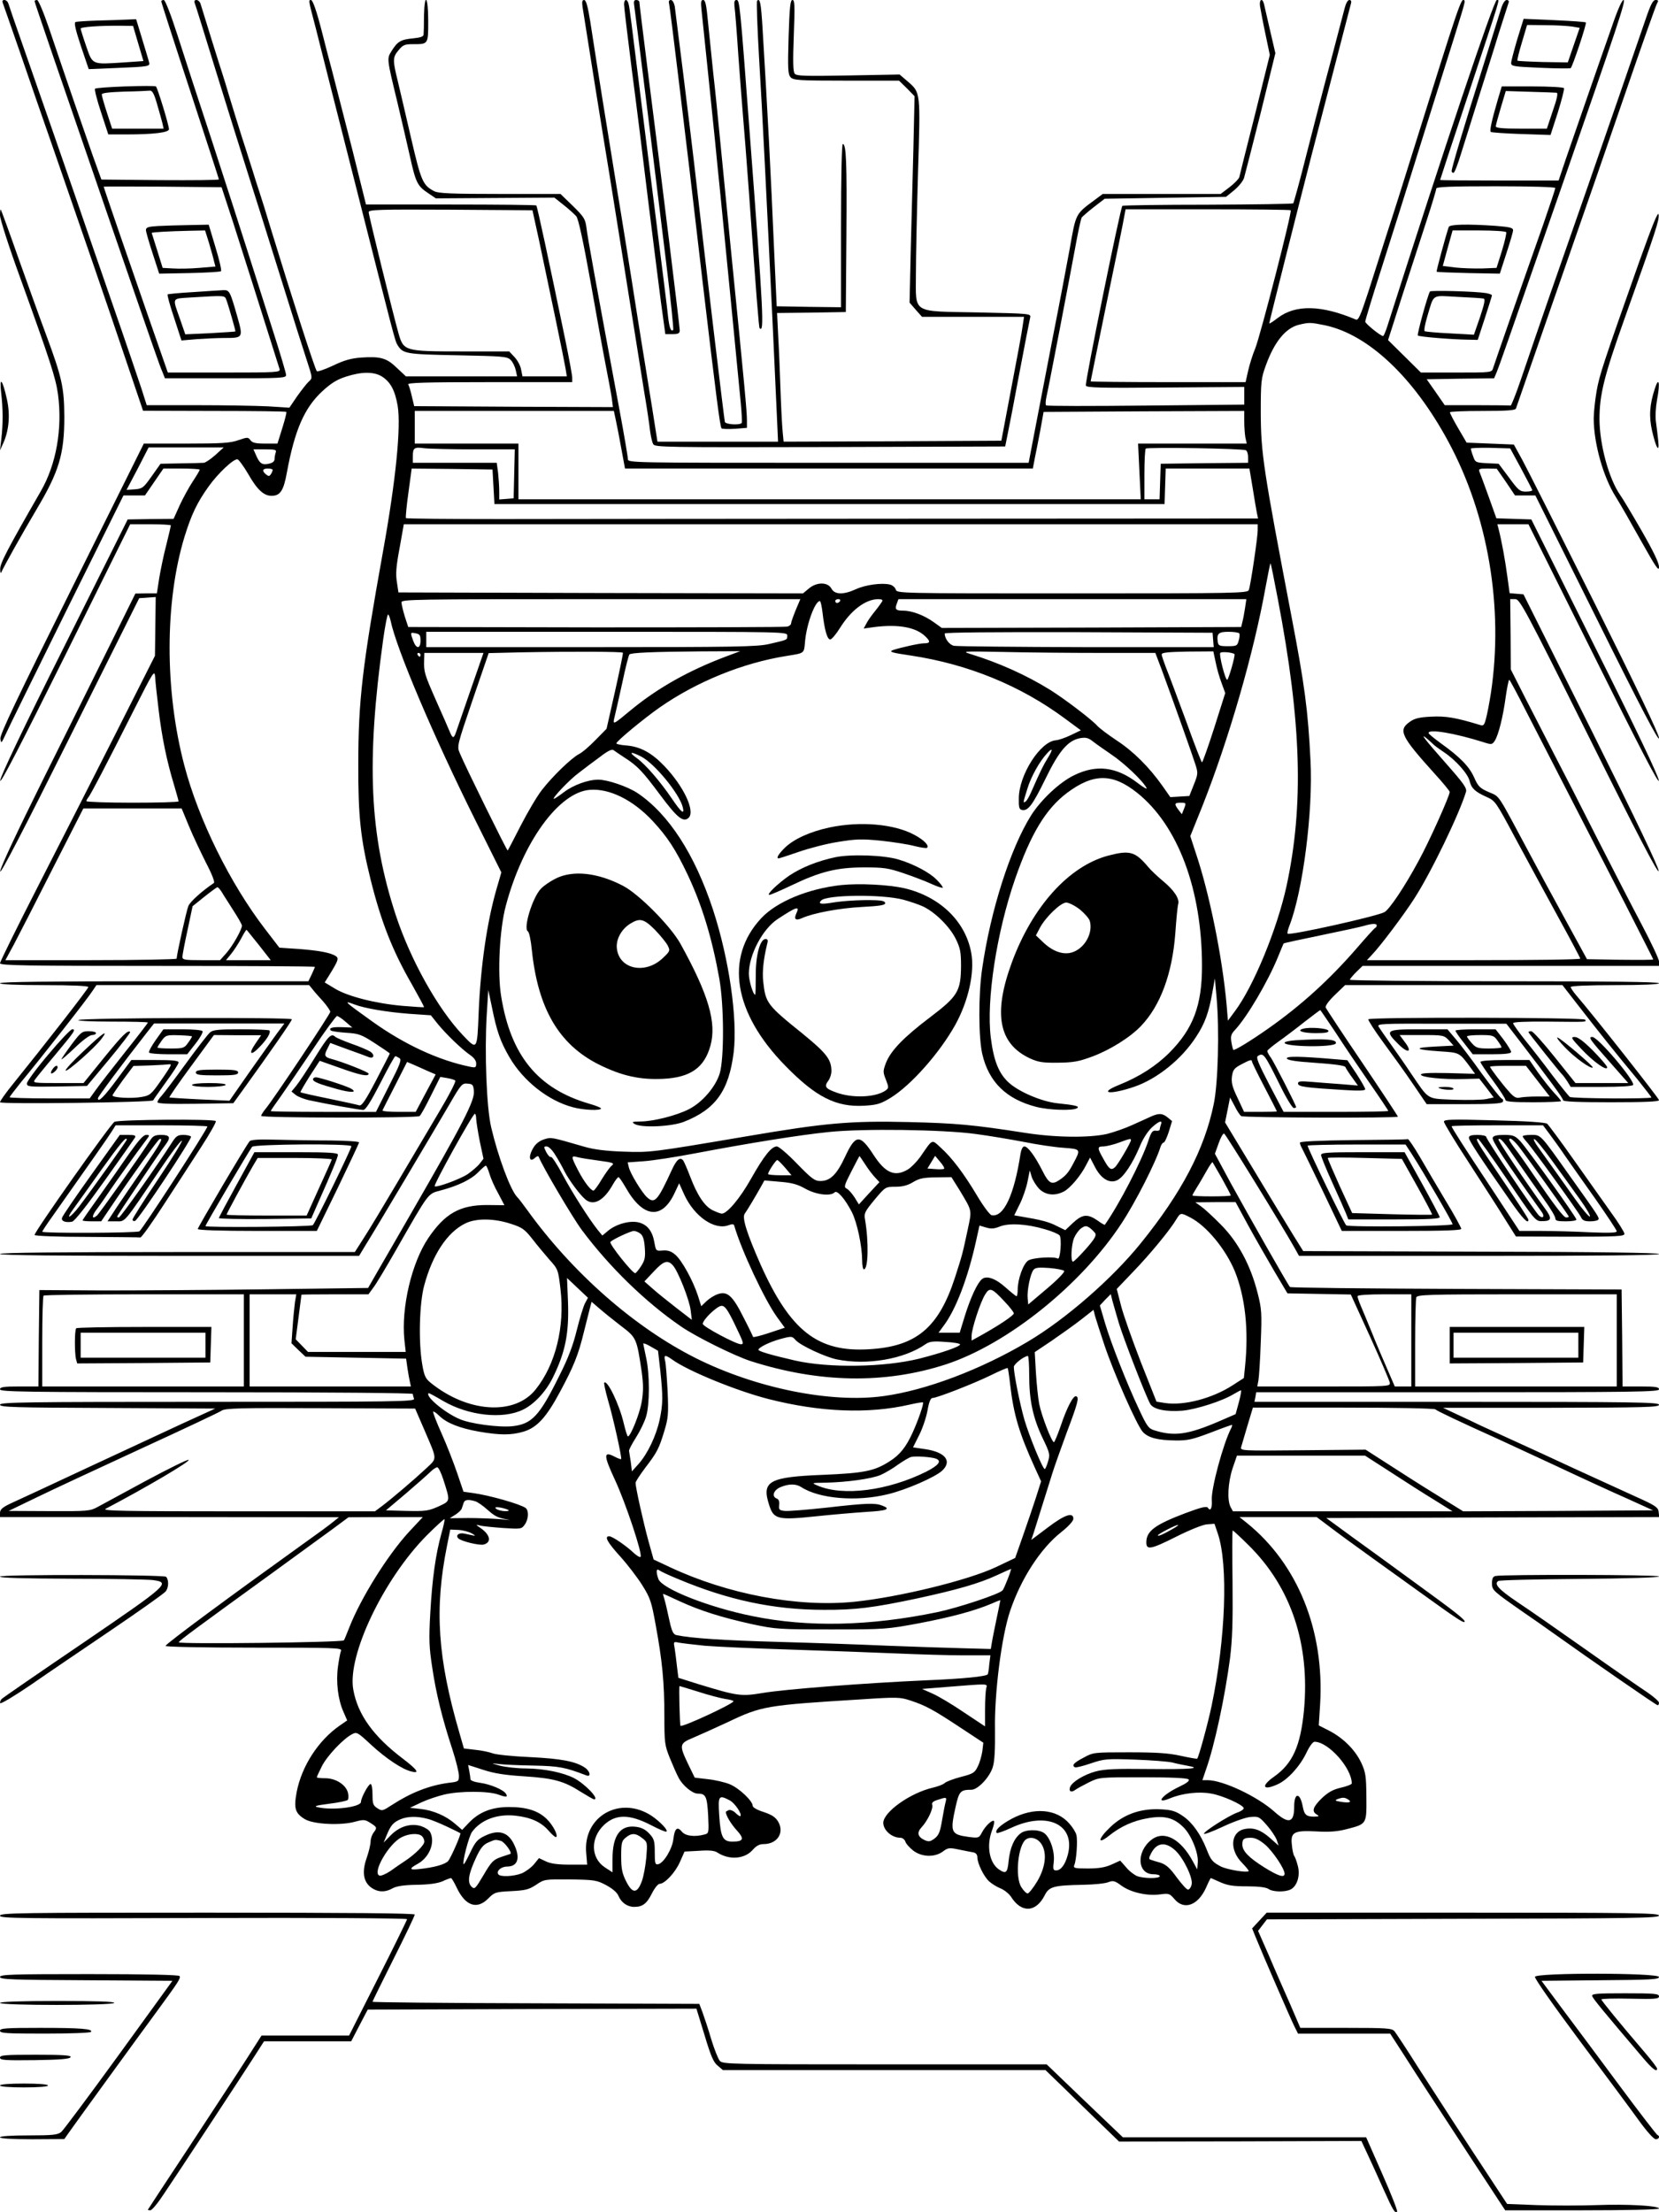
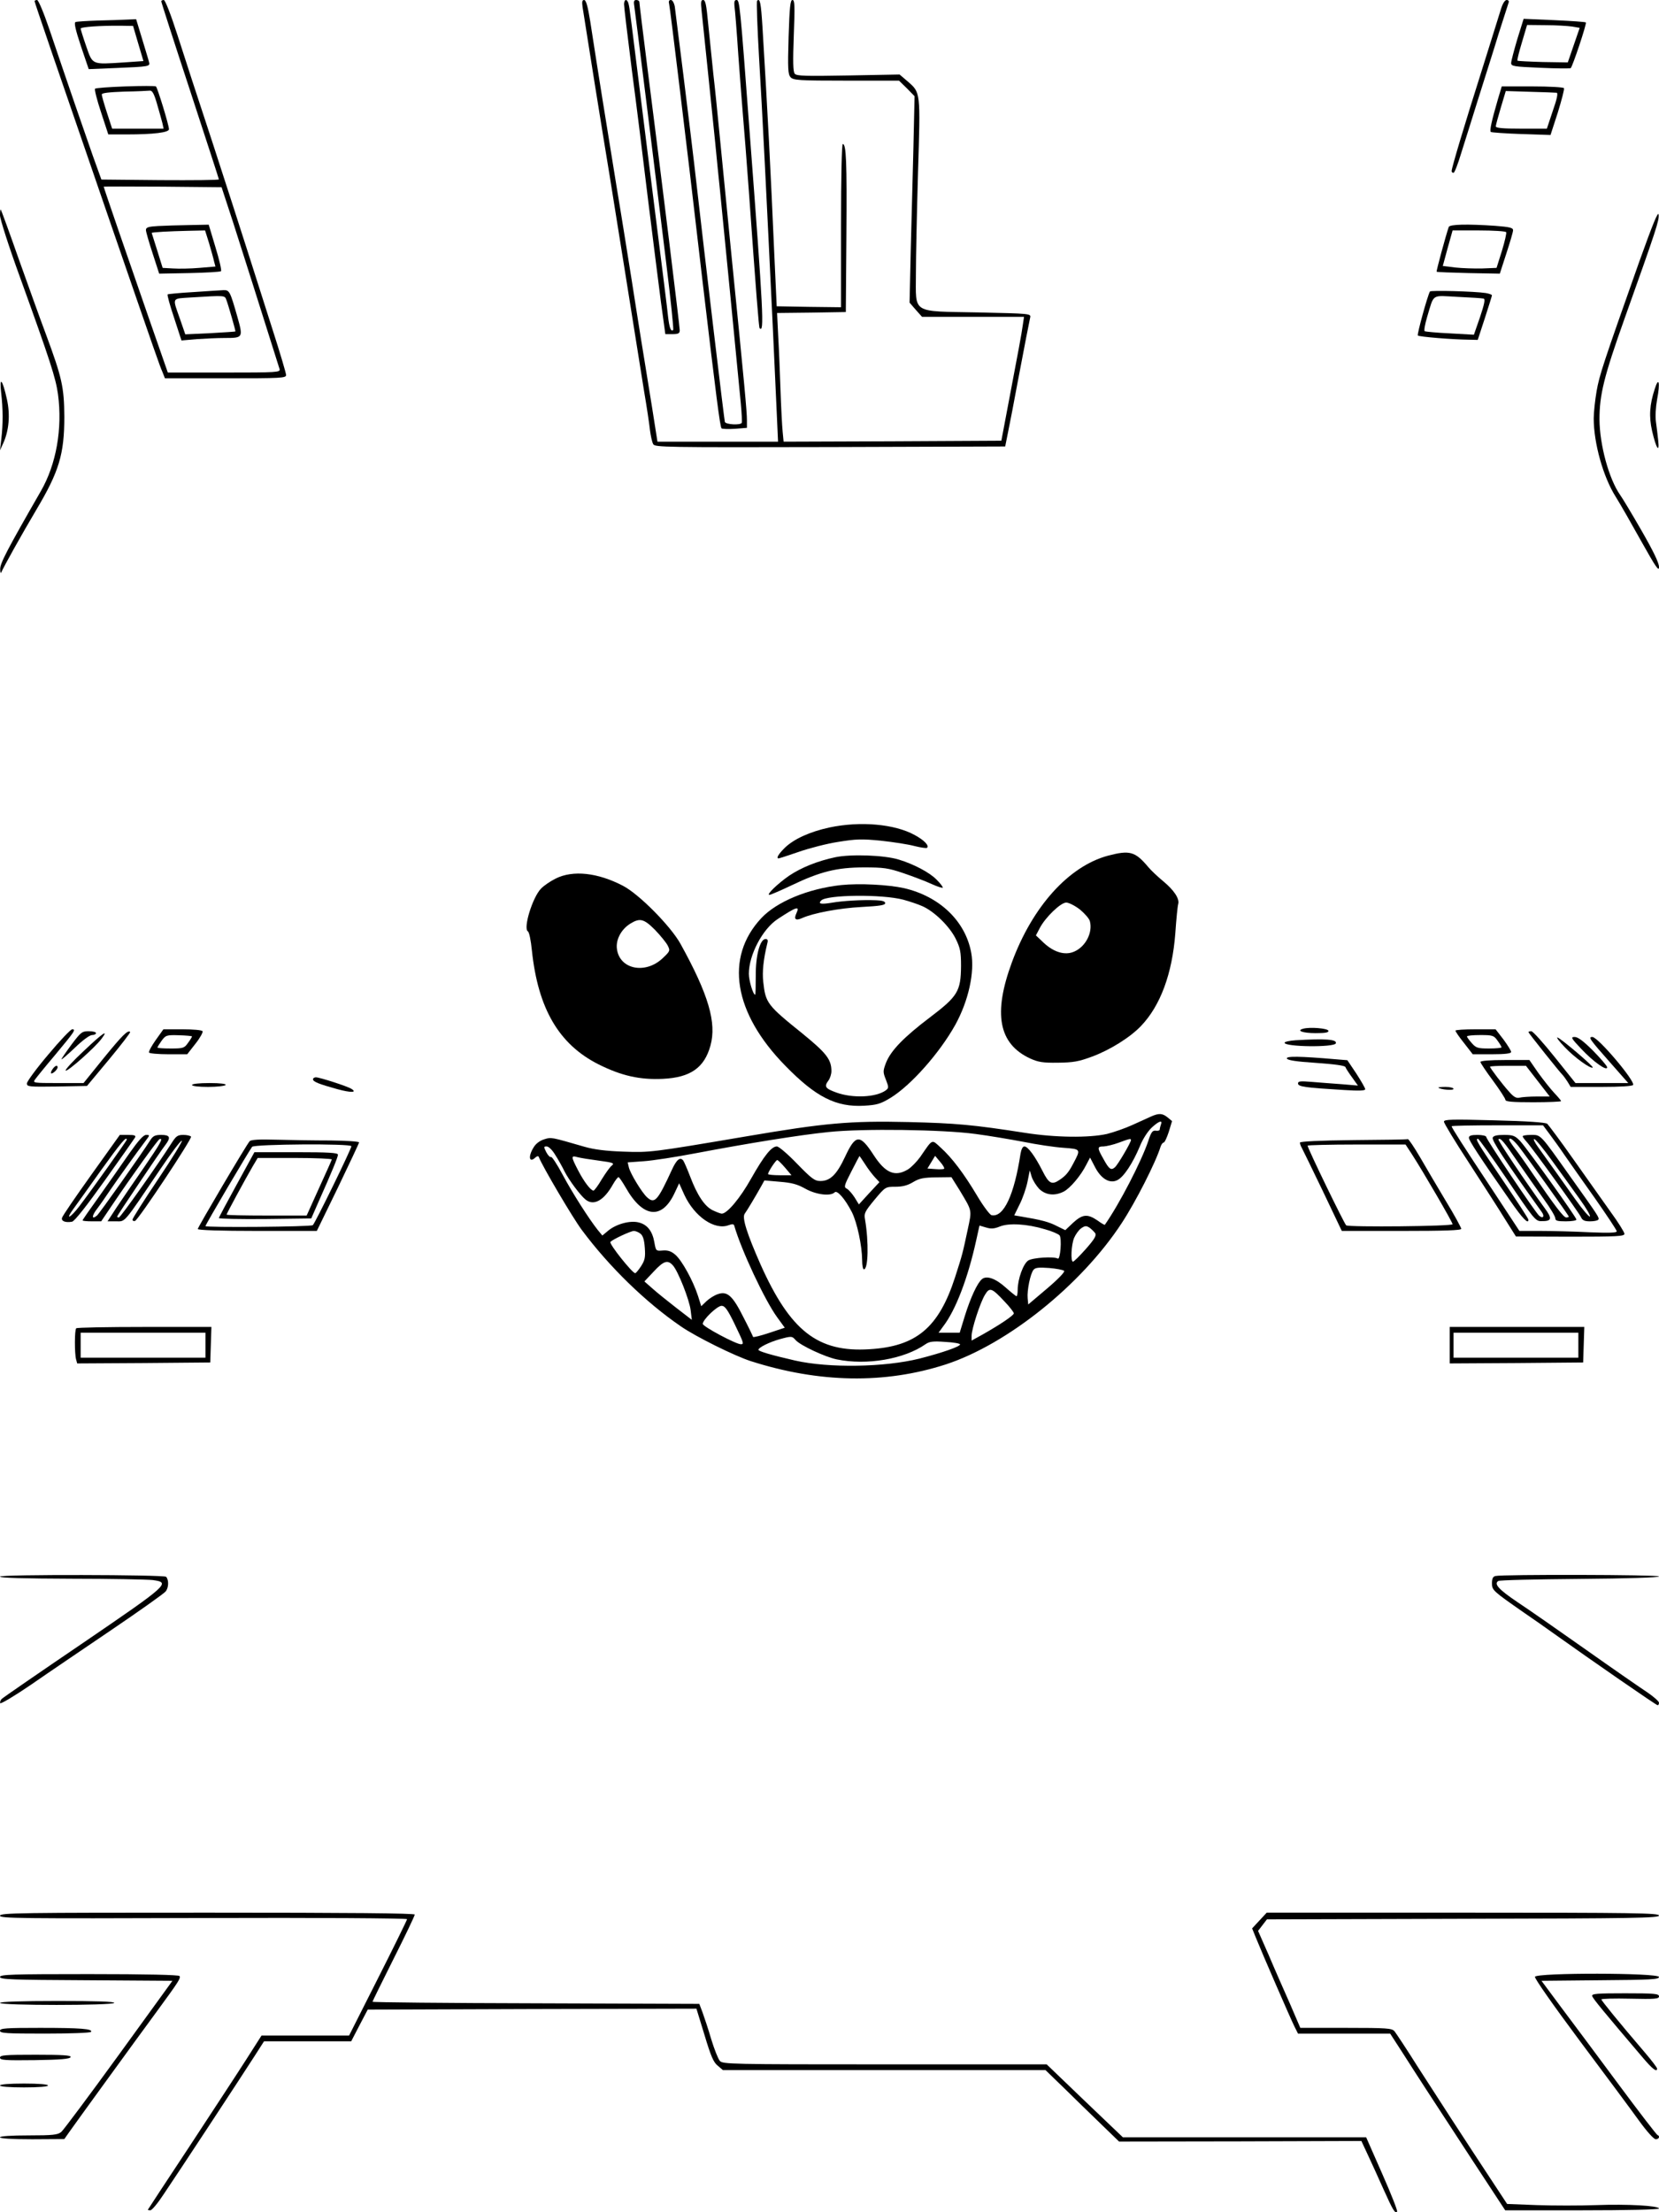
<svg xmlns="http://www.w3.org/2000/svg" version="1.0" width="864pt" height="1152pt" viewBox="0 0 864 1152" preserveAspectRatio="xMidYMid meet">
  <g transform="translate(0,1152) scale(0.1,-0.1)" fill="#000000" stroke="none">
-     <path d="M15 11503 c4 -10 44 -126 90 -258 45 -132 123 -357 173 -500 152 -438 279 -807 375 -1092 l92 -272 371 -1 c204 0 373 -2 375 -5 3 -2 -7 -40 -21 -85 l-25 -80 -64 0 c-49 0 -67 4 -77 18 -12 16 -15 16 -62 0 -42 -15 -86 -18 -271 -18 l-222 0 -375 -754 c-285 -573 -375 -761 -372 -783 4 -26 5 -25 27 22 12 28 156 319 318 648 l296 597 56 0 56 0 48 70 48 70 95 0 c51 0 94 -3 94 -6 0 -4 -16 -31 -36 -61 -19 -29 -50 -85 -68 -124 l-32 -71 -119 -1 -120 -2 -332 -665 c-216 -431 -332 -676 -332 -695 0 -21 106 185 339 653 l338 682 106 0 c58 0 106 -3 106 -6 0 -3 -11 -49 -24 -102 -14 -53 -30 -132 -37 -174 l-12 -78 -56 0 -56 -1 -122 -247 c-67 -136 -226 -455 -353 -710 -140 -282 -230 -473 -229 -490 0 -18 126 224 362 698 l362 725 43 3 43 3 -2 -153 -2 -153 -207 -410 c-114 -225 -296 -583 -404 -794 -108 -211 -196 -390 -196 -397 0 -12 136 -14 820 -14 451 0 820 -2 820 -5 0 -2 -8 -20 -17 -40 l-17 -35 -803 0 c-529 0 -803 -3 -803 -10 0 -6 83 -10 230 -10 147 0 230 -4 230 -10 0 -9 -218 -289 -402 -517 -32 -40 -58 -77 -58 -83 0 -11 793 -1 798 10 1 4 32 47 67 96 36 49 65 94 65 101 0 10 -30 13 -123 13 l-123 0 -74 -100 c-68 -92 -100 -124 -100 -99 0 8 126 177 251 337 l41 52 340 0 339 0 -39 -52 c-21 -29 -86 -120 -143 -201 l-104 -149 -155 7 c-85 4 -156 9 -158 10 -2 2 49 76 114 164 l118 161 123 -1 123 0 -30 -44 c-38 -55 -24 -66 22 -17 40 41 60 76 51 86 -3 3 -70 6 -149 6 -121 0 -145 -3 -161 -17 -11 -10 -68 -83 -126 -163 -58 -80 -115 -155 -126 -167 -12 -12 -21 -27 -21 -33 0 -7 63 -10 197 -8 l198 3 47 65 c140 194 258 363 258 372 0 11 -1094 8 -1112 -4 -7 -4 71 -8 175 -8 103 0 187 -2 187 -5 0 -3 -54 -73 -121 -157 -66 -83 -134 -171 -151 -195 l-31 -43 -209 0 c-114 0 -208 3 -208 6 0 3 27 38 59 78 103 124 347 435 375 479 l18 27 554 0 554 0 18 -22 c9 -12 34 -40 55 -63 20 -23 37 -48 37 -54 0 -12 -295 -455 -336 -504 -13 -16 -24 -33 -24 -38 0 -11 810 -12 825 -1 6 4 32 51 59 106 l49 98 35 -6 c19 -3 39 -9 43 -13 5 -5 -36 -83 -90 -173 -54 -91 -151 -255 -216 -365 -65 -110 -140 -235 -168 -278 l-49 -77 -924 0 c-609 0 -924 -3 -924 -10 0 -7 318 -10 935 -10 l935 0 35 58 c48 76 353 590 435 730 61 106 67 112 95 109 27 -2 30 -6 33 -39 4 -51 -54 -163 -328 -638 -58 -102 -133 -230 -165 -286 l-58 -101 -531 -7 c-292 -4 -677 -6 -856 -6 l-325 2 -3 -251 -2 -251 -100 0 c-82 0 -100 -3 -100 -15 0 -13 126 -15 1075 -15 646 0 1075 -4 1075 -9 0 -5 3 -16 6 -25 6 -15 -93 -16 -1075 -16 -952 0 -1081 -2 -1081 -15 0 -13 72 -15 561 -17 l560 -3 -173 -79 c-95 -44 -321 -149 -503 -234 -181 -85 -356 -166 -387 -180 -45 -21 -57 -32 -58 -49 l0 -23 883 0 882 -1 -30 -24 c-16 -14 -97 -73 -180 -132 -361 -259 -689 -501 -693 -514 -2 -5 192 -9 458 -9 425 0 462 -1 456 -16 -4 -9 -11 -47 -16 -83 -11 -79 0 -171 28 -234 l20 -46 -39 -27 c-111 -77 -198 -211 -224 -346 -16 -86 -8 -111 44 -142 45 -26 184 -33 258 -13 48 13 54 12 82 -6 35 -22 36 -25 16 -51 -8 -11 -15 -31 -15 -46 0 -14 -9 -52 -20 -84 -29 -81 -16 -136 37 -164 30 -16 63 -15 98 5 21 11 58 17 125 18 63 1 108 7 134 18 21 10 41 17 45 17 3 0 17 -23 30 -51 45 -94 105 -115 164 -55 32 32 38 34 120 38 74 4 91 8 129 33 43 29 44 29 178 28 127 -2 138 -4 187 -30 33 -18 57 -38 64 -56 15 -35 46 -57 82 -57 43 0 65 16 92 70 14 28 32 50 40 50 27 0 82 59 106 114 l24 54 75 4 c54 4 81 1 96 -9 63 -41 144 -34 186 16 17 19 33 28 55 28 71 0 109 59 76 116 -14 24 -32 36 -76 51 -33 10 -57 24 -57 32 0 25 -69 91 -118 112 -26 11 -78 23 -116 27 l-68 8 -34 70 c-48 100 -46 108 24 137 31 13 113 50 182 82 178 85 200 88 700 119 181 12 199 11 250 -6 80 -26 120 -48 258 -139 l123 -81 -5 -44 c-4 -25 -14 -61 -24 -80 -15 -32 -24 -38 -87 -54 -38 -10 -76 -24 -85 -32 -8 -8 -36 -18 -61 -24 -118 -27 -259 -127 -259 -184 1 -39 45 -77 89 -77 11 0 22 -9 26 -20 3 -11 22 -32 41 -47 45 -34 111 -36 154 -5 26 20 34 21 82 11 29 -6 63 -13 76 -15 15 -3 22 -12 22 -27 1 -32 33 -98 61 -124 13 -12 40 -29 60 -37 20 -8 44 -28 54 -43 54 -86 129 -83 175 6 23 47 47 53 200 56 58 1 118 7 133 14 24 9 33 7 68 -19 49 -35 133 -54 200 -45 46 6 50 5 75 -24 50 -60 123 -34 165 59 12 28 23 50 25 50 1 0 23 -10 50 -22 39 -17 68 -21 139 -21 59 0 97 -5 110 -13 23 -17 88 -18 117 -3 34 18 50 73 37 122 -6 23 -14 47 -19 52 -4 6 -10 31 -12 57 -8 67 10 77 127 71 65 -4 108 -1 155 11 109 28 107 25 106 168 -1 111 -4 129 -27 179 -32 67 -93 128 -166 166 l-55 28 7 110 c23 384 -116 729 -380 943 l-40 32 201 0 201 0 64 -48 c35 -27 136 -101 224 -164 88 -63 210 -151 270 -194 165 -119 206 -146 212 -140 8 8 -41 47 -256 203 -108 79 -256 187 -330 240 l-134 98 867 3 867 2 -3 27 c-3 24 -16 33 -123 81 -66 30 -208 95 -315 144 -107 50 -249 115 -315 145 -66 30 -145 66 -175 80 -30 15 -86 41 -125 59 l-70 33 563 0 c493 1 562 3 562 16 0 13 -124 15 -1054 15 l-1053 0 5 25 4 25 1049 0 c926 0 1049 2 1049 15 0 12 -17 15 -95 15 l-95 0 -2 253 -3 252 -860 3 c-473 2 -863 6 -867 10 -10 10 -210 362 -308 540 l-83 154 19 53 c10 30 23 53 29 52 8 -2 304 -483 369 -599 l21 -38 938 0 c615 0 937 3 937 10 0 6 -320 11 -926 12 l-927 3 -50 80 c-27 44 -119 195 -203 335 l-154 255 13 65 13 65 24 -45 c12 -25 28 -48 34 -52 13 -9 816 -11 816 -3 0 3 -83 129 -185 280 -102 150 -187 280 -191 288 -3 9 15 34 48 66 l53 51 566 0 566 0 59 -76 c143 -184 210 -268 332 -415 39 -49 72 -91 72 -94 0 -8 -414 -6 -425 3 -5 4 -46 54 -90 112 -43 58 -107 140 -142 183 -35 44 -63 83 -63 89 0 6 66 9 178 8 210 -2 205 -3 197 10 -7 12 -1121 14 -1129 2 -2 -4 32 -58 77 -119 45 -61 115 -158 155 -217 l72 -106 195 0 c139 0 196 3 201 12 4 6 2 14 -4 16 -7 2 -53 61 -104 130 -50 70 -111 151 -136 180 l-44 52 -149 0 c-173 0 -180 -5 -105 -79 51 -50 73 -40 31 14 l-26 35 115 0 c113 0 116 -1 141 -27 l25 -28 -97 -5 c-116 -6 -105 -16 27 -25 103 -7 99 -4 161 -88 l21 -29 -141 4 c-99 2 -141 0 -141 -8 0 -14 113 -26 222 -23 l82 2 38 -49 37 -49 -37 -8 c-20 -5 -95 -6 -167 -4 -149 7 -129 -6 -230 142 -29 44 -77 112 -104 150 -28 39 -55 78 -61 88 -10 16 8 17 327 16 l338 0 70 -91 c158 -205 225 -297 225 -307 0 -8 80 -11 250 -11 171 0 250 3 250 11 0 9 -346 448 -432 547 -15 18 -28 37 -28 42 0 6 89 10 230 10 147 0 230 4 230 10 0 7 -275 10 -805 10 -443 0 -805 4 -805 8 0 4 15 22 33 40 l33 32 772 0 772 0 0 23 c0 12 -41 99 -90 192 -50 94 -155 298 -235 455 -79 157 -178 350 -220 430 -41 80 -109 212 -151 294 l-76 150 -1 183 -2 183 26 0 c24 0 48 -44 385 -720 249 -501 360 -713 362 -696 2 16 -114 259 -350 733 l-354 708 -36 3 -36 3 -12 87 c-11 84 -30 187 -45 245 l-7 27 81 0 81 0 340 -682 c234 -471 339 -674 339 -653 0 20 -115 262 -332 695 l-332 665 -91 3 -91 3 -40 112 c-22 62 -44 120 -48 130 -6 15 -1 17 41 17 l49 -1 48 -69 47 -70 53 0 53 0 322 -647 c225 -454 322 -639 322 -617 0 20 -113 257 -334 700 -184 368 -354 705 -378 749 l-44 80 -123 5 -123 5 -44 75 c-24 41 -43 78 -43 83 -1 4 76 7 169 7 128 0 172 3 175 13 67 192 160 462 270 777 76 217 209 602 296 855 87 253 163 468 169 478 8 13 7 17 -8 17 -13 0 -25 -22 -49 -92 -33 -97 -255 -739 -316 -913 -155 -443 -230 -658 -336 -970 -26 -77 -51 -139 -54 -137 -4 1 -83 2 -175 2 l-168 0 -47 68 -47 67 175 3 176 2 14 33 c13 32 43 117 330 942 305 878 344 995 330 995 -8 0 -32 -54 -60 -137 -27 -76 -83 -237 -125 -358 -42 -121 -94 -271 -115 -332 l-38 -113 -309 0 c-169 0 -308 1 -308 3 0 2 63 194 141 428 182 550 170 509 154 509 -15 0 -276 -776 -571 -1702 -9 -27 -18 -48 -21 -48 -13 0 -93 65 -93 75 0 7 36 126 81 266 82 257 121 382 164 519 13 41 71 228 130 415 146 463 147 466 141 473 -16 15 -23 -5 -271 -798 -42 -135 -100 -319 -130 -410 -29 -91 -74 -232 -100 -313 -40 -122 -51 -147 -64 -141 -180 76 -314 79 -407 8 -24 -19 -44 -31 -44 -28 0 7 153 614 220 874 102 392 201 775 206 793 3 10 0 17 -9 17 -8 0 -18 -18 -24 -42 -6 -24 -39 -149 -73 -278 -35 -129 -91 -347 -126 -484 -34 -136 -66 -251 -69 -255 -4 -3 -204 -6 -446 -7 -241 0 -441 -3 -444 -6 -10 -10 -196 -922 -190 -936 4 -11 74 -13 415 -10 l410 3 0 -46 0 -46 -512 -5 c-282 -3 -516 -3 -520 1 -4 3 -3 24 2 46 9 36 115 588 159 826 10 52 21 100 24 106 4 5 32 30 63 54 l57 44 316 5 316 5 42 34 c23 19 47 48 52 65 5 17 44 170 87 340 l76 309 -27 116 c-15 64 -29 126 -32 139 -8 35 -26 26 -21 -10 3 -18 15 -83 28 -144 l23 -110 -77 -310 c-43 -170 -80 -317 -82 -327 -3 -9 -26 -33 -51 -52 l-46 -35 -307 0 -307 0 -39 -29 c-104 -77 -100 -69 -133 -256 -17 -93 -55 -294 -85 -445 -29 -151 -70 -364 -91 -472 l-38 -198 -1043 0 c-1025 0 -1044 0 -1044 19 0 11 -20 129 -45 263 -124 667 -165 891 -171 943 -6 45 -13 56 -71 113 l-64 62 -315 0 c-251 0 -320 3 -342 14 -60 31 -69 52 -121 276 -27 118 -59 253 -70 300 -27 109 -26 122 5 159 22 27 32 31 74 31 81 0 80 -2 80 121 0 129 -19 153 -22 27 0 -46 -1 -90 -2 -98 -1 -11 -17 -16 -57 -20 -62 -6 -79 -16 -110 -66 -25 -40 -25 -37 31 -269 21 -88 50 -214 65 -280 30 -136 39 -154 95 -191 l40 -27 308 2 309 2 49 -39 c27 -21 56 -48 65 -58 11 -13 35 -123 74 -339 31 -176 67 -374 80 -440 13 -66 27 -141 31 -168 l6 -47 -518 2 -517 3 -12 50 c-6 28 -15 56 -19 63 -6 9 88 12 423 12 l431 0 0 23 c0 12 -16 99 -35 192 -88 425 -147 700 -152 705 -2 3 -203 5 -446 5 l-441 0 -71 285 c-40 157 -87 339 -104 405 -18 66 -41 156 -52 200 -31 121 -50 175 -60 175 -13 0 -13 -1 25 -145 18 -72 105 -416 194 -765 220 -868 219 -866 233 -888 28 -44 42 -47 311 -52 241 -5 259 -6 278 -25 11 -11 22 -35 26 -53 l7 -32 -290 0 -289 0 -47 44 c-53 52 -86 61 -187 54 -52 -4 -88 -14 -146 -42 -43 -20 -81 -33 -84 -29 -10 10 -130 384 -240 743 -22 74 -49 160 -59 190 -10 30 -26 80 -35 110 -10 30 -34 109 -56 175 -21 66 -50 161 -65 210 -15 50 -30 101 -35 115 -9 26 -103 327 -115 368 -3 12 -13 22 -22 22 -10 0 -13 -6 -9 -16 4 -9 53 -168 110 -353 57 -185 132 -424 166 -531 34 -107 111 -350 170 -540 59 -190 121 -386 138 -437 30 -92 30 -92 10 -110 -11 -10 -38 -45 -61 -77 l-40 -59 -111 7 c-61 3 -228 6 -371 6 l-261 0 -28 88 c-16 48 -84 249 -153 447 -69 198 -151 437 -183 530 -63 183 -166 479 -280 805 -40 113 -74 213 -77 223 -3 9 -12 17 -20 17 -10 0 -13 -5 -8 -17z m8085 -962 c0 -5 -29 -92 -64 -193 -110 -311 -253 -722 -260 -745 -7 -23 -9 -23 -191 -23 l-185 0 -85 84 -86 85 76 238 c43 131 99 306 126 388 27 83 49 156 49 163 0 9 75 12 310 12 185 0 310 -4 310 -9z m-5293 -271 c60 -283 131 -624 138 -667 l7 -43 -116 0 -115 0 -7 35 c-3 20 -19 49 -34 65 l-28 30 -249 0 c-294 0 -301 2 -327 92 -27 95 -156 617 -156 633 0 13 48 15 427 13 l426 -3 34 -155z m3915 155 c8 -8 -158 -653 -185 -720 -14 -33 -30 -86 -37 -117 l-13 -58 -404 0 c-221 0 -403 2 -403 4 0 2 38 188 84 412 47 225 88 426 91 447 l7 37 427 0 c235 0 430 -2 433 -5z m179 -599 c225 -48 461 -270 642 -606 207 -383 288 -862 222 -1306 -8 -53 -20 -114 -26 -136 -9 -35 -13 -39 -32 -33 -125 38 -177 47 -253 43 -63 -3 -87 -9 -112 -27 -61 -43 -47 -74 126 -266 45 -49 82 -94 82 -99 0 -20 -106 -257 -162 -359 -72 -134 -152 -253 -178 -267 -41 -22 -494 -123 -504 -112 -3 2 1 21 9 41 70 178 124 597 110 861 -13 261 -30 391 -100 755 -146 765 -158 843 -159 1055 0 164 2 180 26 246 45 125 104 196 173 213 55 13 61 12 136 -3z m-4913 -266 c45 -28 69 -72 83 -153 18 -110 -9 -385 -76 -757 -108 -601 -129 -777 -129 -1110 -1 -270 12 -390 64 -600 55 -220 113 -369 215 -546 36 -64 65 -117 63 -119 -2 -1 -52 2 -111 7 -139 12 -286 49 -353 90 l-53 32 25 40 c45 73 50 86 33 97 -27 18 -88 29 -190 37 l-104 7 -73 95 c-184 239 -348 572 -422 854 -103 391 -102 853 1 1191 36 116 65 177 125 261 49 69 131 146 151 142 7 -2 32 -36 56 -77 46 -81 81 -113 121 -113 45 0 63 26 80 121 41 222 91 337 185 424 47 43 77 61 124 76 81 26 143 26 185 1z m1219 -227 c6 -27 19 -94 29 -150 l19 -103 1062 0 1062 0 10 53 c6 28 19 95 29 147 l17 95 523 3 522 2 0 -54 c0 -29 3 -68 6 -85 l7 -31 -283 0 -283 0 7 -145 7 -145 -1620 0 -1621 0 0 145 0 145 -270 0 -270 0 0 85 0 85 518 0 519 0 10 -47z m-2086 -183 c-25 -22 -52 -40 -60 -40 -9 -1 -63 -2 -120 -3 l-105 -2 -46 -65 c-43 -61 -49 -65 -88 -68 l-43 -3 58 110 57 111 196 0 195 0 -44 -40z m1346 30 l214 0 -3 -127 -3 -128 -37 -3 -38 -3 0 43 c0 24 -3 67 -6 96 l-7 52 -218 0 -219 0 0 33 c0 45 7 50 59 43 24 -3 140 -6 258 -6z m4022 -5 c6 -3 11 -19 11 -35 l0 -30 -227 -2 -228 -3 -3 -92 -3 -93 -39 0 -40 0 0 128 c0 71 3 132 7 136 9 8 508 1 522 -9z m1433 -95 c31 -58 57 -108 58 -112 0 -5 -15 -8 -34 -8 -30 0 -39 7 -87 73 l-54 72 -61 3 c-58 3 -61 4 -72 36 -7 18 -12 36 -12 40 0 3 46 5 102 4 l103 -3 57 -105z m-6486 84 c-3 -9 -6 -24 -6 -34 0 -12 -10 -21 -31 -25 -34 -8 -48 2 -67 48 l-12 27 61 0 c52 0 60 -2 55 -16z m-16 -91 c0 -5 -4 -14 -9 -22 -8 -12 -12 -12 -25 -2 -23 19 -20 31 9 31 14 0 25 -3 25 -7z m1150 -88 l5 -90 1745 0 1745 0 3 93 3 92 218 0 218 0 17 -102 c9 -57 19 -115 22 -130 l6 -28 -1724 -1 c-948 -1 -1945 -1 -2216 -2 -271 0 -495 2 -498 5 -2 3 3 62 13 132 l17 126 211 -2 210 -3 5 -90z m3980 -227 c0 -35 -36 -281 -46 -310 -5 -17 -58 -18 -919 -18 -905 0 -914 0 -920 20 -3 11 -17 23 -31 26 -41 10 -126 -1 -176 -24 -65 -30 -111 -29 -128 3 -19 35 -77 35 -118 0 l-30 -25 -1053 2 -1054 3 -8 54 c-7 42 -4 82 14 177 l22 124 2224 0 2223 0 0 -32z m105 -358 c123 -643 136 -1073 45 -1495 -49 -223 -171 -520 -268 -650 l-37 -50 -3 35 c-17 243 -82 578 -152 800 l-41 126 62 154 c140 354 269 802 330 1142 13 70 24 126 26 124 2 -2 19 -85 38 -186z m-2511 -57 c-13 -32 -24 -63 -24 -69 0 -7 -9 -14 -20 -17 -11 -3 -459 -4 -997 -4 l-977 2 -18 55 c-9 30 -17 63 -17 73 -1 16 55 17 1038 17 l1039 0 -24 -57z m231 47 c-3 -5 -10 -10 -16 -10 -5 0 -9 5 -9 10 0 6 7 10 16 10 8 0 12 -4 9 -10z m219 -2 c-4 -7 -21 -31 -39 -53 -18 -22 -38 -51 -44 -64 l-13 -24 58 8 c122 15 212 -1 261 -47 30 -28 29 -38 -5 -38 -24 0 -122 -22 -161 -35 -24 -9 -8 -14 95 -29 296 -45 568 -156 799 -327 l84 -62 -52 -25 c-29 -14 -64 -26 -79 -27 -80 -7 -190 -178 -192 -300 -1 -50 2 -60 17 -63 31 -6 55 26 122 163 71 146 117 199 180 211 29 5 42 2 63 -14 15 -12 59 -43 97 -69 68 -45 166 -138 186 -176 6 -10 -16 2 -48 27 -109 83 -213 96 -329 39 -75 -36 -172 -127 -224 -209 -108 -172 -211 -494 -255 -799 -20 -134 -19 -361 1 -445 34 -145 125 -234 281 -274 66 -17 189 -21 212 -7 16 10 -7 16 -104 26 -81 9 -200 60 -252 108 -52 48 -78 114 -93 234 -24 194 30 547 127 827 82 235 159 363 270 447 138 103 237 103 366 0 212 -170 337 -503 337 -902 0 -204 -46 -326 -169 -450 -71 -71 -157 -126 -264 -169 -111 -45 -45 -52 81 -9 119 41 247 144 322 261 45 68 66 127 84 230 l13 73 9 -100 c15 -168 8 -446 -15 -555 -48 -234 -167 -461 -379 -723 -148 -184 -392 -397 -590 -514 -244 -145 -530 -253 -750 -283 -274 -38 -665 41 -977 197 -321 161 -644 445 -880 773 -22 30 -45 61 -52 67 -35 37 -99 209 -135 363 -24 101 -35 389 -23 587 l8 128 19 -90 c25 -125 44 -179 91 -260 72 -124 202 -227 331 -261 55 -15 146 -19 146 -6 0 4 -28 15 -63 25 -266 78 -407 250 -457 559 -20 121 -8 350 24 470 88 333 277 593 438 605 102 8 224 -52 327 -162 77 -83 120 -149 181 -277 76 -161 128 -331 166 -543 25 -139 26 -417 2 -496 -22 -70 -91 -150 -160 -185 -64 -33 -187 -64 -252 -64 -44 -1 -48 -2 -31 -13 35 -21 191 -14 256 11 166 65 235 162 260 362 21 176 -24 488 -108 744 -95 288 -231 498 -394 607 -50 33 -155 69 -203 69 -54 0 -130 -28 -179 -65 -25 -19 -49 -35 -52 -35 -14 0 83 102 130 136 27 21 76 58 109 82 40 31 62 42 71 36 6 -5 32 -22 56 -38 69 -44 96 -73 186 -194 90 -121 122 -147 150 -120 34 35 -26 163 -127 269 -66 69 -125 101 -197 107 -29 2 -53 7 -53 11 0 11 144 130 227 188 193 134 432 231 658 267 98 16 92 11 98 79 9 91 52 207 77 207 4 0 10 -28 14 -62 10 -87 24 -138 40 -138 7 0 30 27 50 59 57 92 132 150 199 151 20 0 26 -4 21 -12z m1890 -35 c-4 -26 -10 -59 -14 -73 l-6 -25 -779 -3 -780 -2 -42 30 c-50 36 -113 60 -159 60 -39 0 -45 7 -33 38 l8 22 906 0 906 0 -7 -47z m-4450 -64 c29 -144 224 -604 443 -1043 l134 -269 -25 -86 c-50 -173 -83 -402 -93 -641 -8 -201 -7 -200 -83 -120 -130 137 -272 391 -349 625 -137 418 -154 799 -65 1438 10 70 21 127 25 127 3 0 9 -14 13 -31z m156 -105 c0 -44 -22 -45 -38 -1 -16 44 -16 45 13 39 21 -4 25 -10 25 -38z m1910 26 c0 -23 3 -21 -96 -44 -63 -14 -177 -16 -928 -16 l-856 0 0 40 0 40 940 0 c938 0 940 0 940 -20z m2218 -23 l3 -37 -663 0 c-365 1 -675 4 -689 7 -24 4 -49 37 -49 64 0 6 257 8 698 7 l697 -3 3 -38z m136 35 c3 -5 2 -22 -3 -38 -7 -27 -11 -29 -57 -29 -44 0 -49 3 -52 23 -6 43 4 52 57 52 27 0 52 -4 55 -8z m-3210 -101 c2 -3 -17 -94 -41 -201 l-44 -195 -57 -58 c-31 -32 -70 -66 -87 -74 -41 -22 -138 -116 -193 -187 -25 -32 -74 -115 -110 -185 -35 -69 -66 -128 -68 -130 -3 -4 -220 436 -249 506 -16 37 -15 39 67 280 l83 242 165 4 c271 5 531 4 534 -2z m536 -20 c-191 -72 -352 -162 -490 -275 -101 -84 -100 -83 -89 -38 5 20 23 100 40 177 16 77 33 143 37 147 9 9 117 14 372 16 l205 1 -75 -28z m1951 19 l286 0 33 -87 c67 -182 162 -450 176 -495 14 -44 13 -50 -9 -105 l-23 -58 -50 -3 -49 -3 -42 60 c-69 97 -150 178 -237 235 -44 29 -90 64 -101 76 -29 33 -170 140 -245 187 -124 77 -266 141 -415 187 -48 15 -40 15 170 11 121 -3 349 -5 506 -5z m600 -48 c6 -32 20 -80 31 -109 l19 -52 -57 -180 c-32 -100 -61 -181 -64 -181 -3 0 -41 98 -84 218 -44 119 -90 243 -103 274 -12 32 -23 63 -23 70 0 10 33 13 135 15 l134 1 12 -56z m98 42 c6 -5 -31 -134 -38 -134 -10 0 -43 129 -36 140 5 8 63 3 74 -6z m-4239 -4 c0 -5 -2 -10 -4 -10 -3 0 -8 5 -11 10 -3 6 -1 10 4 10 6 0 11 -4 11 -10z m263 -177 c-36 -104 -70 -203 -76 -220 -13 -40 -19 -41 -34 -5 -6 15 -38 88 -71 162 -62 141 -65 150 -63 213 l1 37 154 0 154 0 -65 -187z m-1627 -108 c17 -145 43 -269 80 -391 13 -44 24 -83 24 -87 0 -4 -108 -7 -240 -7 -132 0 -240 4 -240 8 0 4 4 12 9 18 10 10 95 172 242 464 98 194 104 203 107 165 1 -22 9 -98 18 -170z m7119 -3 c122 -237 361 -703 522 -1015 78 -154 143 -281 143 -283 0 -3 -78 -3 -172 -2 l-173 3 -123 225 c-68 124 -147 270 -176 325 -173 323 -153 294 -212 320 -48 21 -56 30 -77 77 -25 56 -72 105 -174 178 -34 25 -63 48 -63 53 -1 22 133 0 283 -47 46 -15 48 -14 62 7 19 30 43 124 57 230 7 48 15 87 18 87 3 0 41 -71 85 -158z m-475 -183 c3 -3 25 -19 50 -36 63 -42 126 -114 134 -151 9 -37 28 -55 88 -82 45 -20 48 -24 149 -213 57 -105 156 -289 221 -407 65 -118 118 -218 118 -222 0 -5 -250 -8 -555 -8 l-556 0 26 28 c42 43 167 209 220 292 87 134 236 443 270 557 5 19 -13 44 -102 145 -115 130 -145 169 -97 128 16 -14 31 -28 34 -31z m-2013 -66 c-23 -37 -38 -67 -85 -174 -11 -26 -25 -50 -31 -53 -14 -9 -14 -9 9 65 19 64 64 144 103 186 30 33 32 21 4 -24z m-2119 8 c72 -37 201 -195 218 -265 10 -41 -8 -27 -56 44 -61 90 -137 178 -182 211 -46 33 -36 38 20 10z m2829 -271 l-12 -30 -17 22 c-24 32 -22 38 11 38 28 0 29 -1 18 -30z m-5183 -92 c21 -51 62 -137 89 -191 31 -59 47 -101 41 -105 -65 -44 -124 -98 -133 -120 -10 -24 -61 -254 -61 -274 0 -4 -201 -8 -446 -8 l-446 0 45 83 c24 45 115 223 202 395 l159 312 256 0 256 0 38 -92z m172 -345 c9 -16 37 -58 60 -95 24 -37 44 -72 44 -78 0 -21 -49 -107 -81 -143 l-33 -37 -98 0 c-86 0 -98 2 -98 17 0 10 12 73 27 141 l26 123 61 49 c34 27 64 49 68 50 4 0 15 -12 24 -27z m6014 -172 c0 -5 -3 -11 -8 -13 -4 -1 -48 -50 -98 -108 -140 -161 -288 -296 -459 -416 -91 -64 -176 -116 -182 -111 -2 3 -7 21 -10 41 -5 31 -1 42 20 64 62 67 169 248 222 377 16 39 29 71 30 72 1 2 89 21 196 43 107 22 208 44 224 49 40 12 65 13 65 2z m-5821 -103 l61 -78 -116 0 -117 0 27 33 c14 17 38 54 52 80 14 27 27 47 28 45 2 -1 31 -38 65 -80z m498 -309 c53 -20 166 -39 281 -48 l116 -8 35 -44 c43 -53 124 -131 168 -162 21 -14 33 -30 33 -45 0 -21 -3 -23 -32 -17 -162 33 -341 115 -511 237 -144 103 -153 111 -90 87z m5109 -146 c42 -65 121 -182 175 -260 55 -79 99 -145 99 -148 0 -3 -123 -5 -272 -5 l-273 0 -74 141 c-58 112 -71 143 -60 150 29 18 33 14 119 -160 30 -61 61 -111 68 -111 6 0 12 2 12 5 0 10 -113 230 -131 257 -11 14 -19 30 -19 35 0 4 26 26 57 48 31 22 92 68 136 103 44 34 81 62 83 62 1 0 37 -53 80 -117z m-5156 56 l35 -30 -52 2 c-51 2 -73 -4 -60 -17 3 -4 39 -9 79 -12 67 -4 80 -9 151 -55 42 -27 77 -51 77 -53 0 -2 -32 -64 -71 -139 -55 -105 -75 -135 -88 -131 -9 3 -81 19 -159 35 -79 16 -145 31 -147 33 -2 2 20 39 48 84 l52 80 105 -37 c105 -38 150 -47 150 -30 0 8 -137 62 -195 77 -35 9 -38 19 -20 53 l15 30 92 -34 c51 -18 100 -36 109 -40 27 -10 32 13 7 29 -13 8 -57 27 -98 41 -41 15 -79 31 -84 36 -21 20 -36 5 -106 -108 -40 -65 -84 -131 -98 -148 l-24 -29 21 -17 c12 -10 45 -23 74 -29 82 -18 260 -50 279 -50 12 0 39 43 89 140 39 77 74 140 78 140 3 0 13 -5 21 -10 13 -8 4 -31 -54 -145 l-68 -135 -274 0 c-151 0 -274 2 -274 4 0 3 24 38 53 78 28 40 104 151 167 245 63 95 120 172 125 172 6 0 26 -13 45 -30z m4720 -206 c0 -5 29 -64 65 -133 36 -69 65 -126 65 -127 0 -2 -38 -3 -85 -3 l-86 0 -34 73 c-28 58 -33 80 -29 112 5 34 12 43 48 62 45 24 56 27 56 16z m-4293 -50 l42 -18 -52 -97 -52 -98 -88 0 c-49 0 -87 3 -85 8 2 4 31 62 66 130 l62 122 33 -14 c17 -8 51 -22 74 -33z m-1338 30 c0 -5 -24 -42 -53 -83 -48 -69 -56 -75 -97 -82 -52 -10 -155 -4 -153 8 1 5 26 41 55 81 l54 72 90 3 c50 2 93 5 98 6 4 1 7 -1 6 -5z m1591 -280 c1 -16 9 -68 19 -118 l19 -89 -21 -27 c-12 -15 -40 -38 -61 -53 -41 -27 -164 -72 -172 -63 -7 7 198 377 209 377 4 0 7 -12 7 -27z m3884 -310 c25 -45 46 -85 46 -88 0 -3 -45 -5 -100 -5 -55 0 -100 2 -100 5 0 3 11 22 24 43 13 20 35 59 50 85 15 27 29 47 31 45 1 -2 23 -40 49 -85z m-3815 25 c7 -24 27 -70 46 -103 l32 -61 -91 1 c-141 0 -219 -44 -306 -173 -86 -128 -141 -361 -124 -529 l7 -63 -255 0 -254 0 -32 33 -32 33 15 115 c8 63 15 115 15 117 0 1 79 2 174 2 l175 0 24 33 c14 17 67 106 119 197 176 308 165 292 233 311 91 24 159 57 196 95 18 19 36 34 39 34 4 0 12 -19 19 -42z m3951 -268 c36 -66 97 -172 135 -237 l70 -118 165 -3 165 -3 100 -219 c55 -121 101 -229 103 -240 3 -20 -2 -20 -343 -20 l-347 0 6 33 c3 17 9 106 12 197 6 150 5 173 -16 255 -36 144 -101 266 -190 356 -41 42 -88 85 -105 97 l-30 21 105 1 105 0 65 -120z m-301 40 c84 -43 184 -164 232 -280 54 -134 73 -306 53 -497 l-6 -59 -59 -38 c-105 -68 -253 -107 -352 -92 l-44 7 -82 207 c-44 114 -91 246 -103 294 l-22 86 85 89 c88 91 194 220 225 273 22 36 23 36 73 10z m-3538 -33 c59 -19 72 -29 110 -77 23 -30 64 -79 89 -108 47 -52 47 -54 59 -155 23 -195 -25 -392 -129 -522 -109 -138 -355 -122 -548 35 -26 21 -33 36 -43 95 -20 117 -15 317 10 410 43 161 120 278 214 324 56 28 150 27 238 -2z m385 -415 c-8 -16 -27 -78 -42 -138 -19 -78 -44 -145 -90 -236 -105 -213 -144 -254 -247 -265 -70 -7 -221 13 -275 38 -77 33 -178 118 -160 134 2 2 36 -17 77 -41 131 -76 309 -96 414 -45 59 28 120 94 156 167 66 134 85 231 79 397 l-5 122 54 -51 55 -52 -16 -30z m-1776 -192 l0 -240 -525 0 -525 0 0 233 c0 129 3 237 7 240 3 4 240 7 525 7 l518 0 0 -240z m266 198 c-3 -24 -9 -81 -12 -128 l-6 -85 36 -35 37 -35 262 -5 262 -5 7 -50 c4 -27 10 -60 13 -72 l5 -23 -420 0 -420 0 0 240 0 240 121 0 122 0 -7 -42z m4291 -108 c23 -77 137 -372 163 -420 15 -29 83 -43 168 -36 74 7 210 51 268 87 17 10 34 19 37 19 3 0 -2 -28 -11 -62 l-17 -62 -90 -39 c-159 -68 -230 -78 -334 -45 -29 9 -38 21 -78 107 -66 140 -147 347 -178 451 l-27 92 28 30 29 29 8 -33 c5 -18 20 -71 34 -118z m1523 -90 l0 -240 -43 0 -43 0 -38 88 c-21 48 -58 134 -81 192 -24 58 -50 122 -59 142 -9 21 -16 42 -16 48 0 6 50 10 140 10 l140 0 0 -240z m1070 0 l0 -240 -525 0 -525 0 0 224 c0 123 3 231 6 240 5 14 61 16 525 16 l519 0 0 -240z m-5184 74 c79 -60 80 -64 106 -238 9 -67 9 -101 0 -156 -11 -63 -58 -180 -72 -180 -3 0 -13 32 -22 70 -23 97 -85 226 -101 210 -3 -3 6 -43 19 -90 27 -90 74 -303 69 -308 -2 -2 -18 4 -35 13 -58 30 -57 7 3 -122 55 -118 145 -388 133 -400 -3 -4 -19 5 -34 19 -41 39 -113 88 -129 88 -27 0 -11 -30 57 -105 38 -42 90 -110 115 -150 42 -67 48 -86 70 -208 34 -185 45 -297 45 -472 0 -142 2 -154 29 -221 16 -39 36 -85 45 -101 20 -40 72 -83 99 -83 43 0 49 -14 55 -112 4 -93 4 -95 -19 -101 -51 -14 -100 -8 -118 15 -24 29 -37 17 -44 -38 -5 -51 -51 -127 -80 -132 -15 -3 -17 6 -17 62 0 58 -3 70 -27 96 -20 22 -40 33 -70 37 -82 11 -123 -44 -123 -167 l0 -70 -40 26 c-74 49 -76 153 -4 221 61 57 132 57 246 -2 38 -20 73 -35 78 -33 13 5 -32 52 -76 82 -164 108 -359 -2 -341 -194 l5 -60 -90 0 c-63 0 -100 5 -125 17 l-36 17 -26 -32 c-14 -17 -43 -38 -63 -47 -43 -17 -114 -20 -123 -5 -11 17 15 40 46 40 58 0 71 48 33 122 -31 59 -80 72 -151 37 -36 -17 -48 -31 -74 -86 -17 -35 -32 -63 -34 -61 -9 9 27 145 43 168 47 64 131 95 226 85 81 -9 134 -33 174 -79 18 -21 36 -36 39 -32 10 10 -18 63 -50 94 -44 43 -105 62 -196 62 -90 0 -156 -26 -210 -83 l-34 -36 -36 31 c-48 42 -115 71 -181 78 l-55 6 59 28 c32 15 86 33 120 41 78 19 229 19 281 0 41 -15 52 -14 40 4 -12 21 -82 50 -134 57 -30 4 -51 12 -51 19 0 7 -3 26 -6 43 l-6 31 78 -25 c57 -19 116 -28 214 -34 152 -10 206 -24 295 -81 34 -21 65 -39 69 -39 30 0 -46 80 -105 111 -58 29 -154 49 -249 50 -47 0 -107 7 -135 14 -50 14 -50 14 -7 9 23 -3 104 -7 180 -8 133 -3 163 -8 275 -51 27 -11 21 22 -8 41 -49 32 -122 46 -285 54 -91 4 -178 13 -195 20 -16 6 -57 15 -90 18 l-59 7 -23 80 c-114 391 -131 647 -65 975 l17 85 42 -2 c23 -1 54 -9 70 -18 18 -10 21 -14 8 -11 -11 2 -32 7 -47 10 -28 6 -47 -9 -31 -25 15 -15 110 -38 132 -32 42 11 35 50 -15 85 -28 19 -28 20 -4 14 14 -4 68 -9 121 -13 93 -6 96 -5 112 18 20 28 22 72 5 86 -26 20 -191 67 -274 78 l-50 7 -33 97 c-18 53 -54 146 -81 206 -27 60 -47 112 -44 114 2 3 17 -7 32 -22 39 -38 106 -64 206 -82 111 -19 169 -19 233 0 70 21 119 75 190 208 71 132 95 192 123 307 12 47 26 102 31 123 l10 38 42 -36 c23 -20 74 -61 113 -91z m2516 -99 c50 -149 170 -420 200 -452 28 -30 77 -43 169 -44 64 -1 89 5 182 40 59 23 110 41 112 41 3 0 2 -8 -3 -17 -42 -81 -105 -316 -101 -374 3 -41 -7 -62 -20 -41 -6 10 -33 4 -116 -27 -161 -61 -205 -94 -205 -153 0 -41 23 -37 158 31 68 34 135 61 157 63 l40 3 18 -53 c54 -163 40 -546 -33 -895 -18 -87 -67 -267 -75 -275 -2 -2 -41 5 -87 15 -64 14 -126 18 -268 18 -183 0 -186 0 -237 -28 -50 -26 -63 -40 -45 -50 4 -3 41 6 82 20 71 24 83 25 230 20 85 -3 173 -10 195 -15 22 -6 57 -13 79 -17 80 -14 18 -19 -197 -17 -177 2 -234 0 -282 -13 -59 -16 -122 -54 -132 -81 -8 -22 5 -30 25 -16 9 7 42 25 72 40 55 27 55 27 282 27 147 0 231 -4 238 -11 7 -7 -8 -19 -50 -39 -90 -43 -128 -94 -45 -59 63 26 150 36 213 24 59 -10 163 -57 169 -75 2 -6 -13 -17 -34 -24 -46 -17 -173 -98 -173 -110 0 -5 44 11 97 36 55 26 117 48 143 51 45 4 48 2 87 -42 23 -26 46 -61 52 -77 l10 -30 -45 40 c-49 43 -87 56 -134 46 -72 -16 -78 -110 -10 -177 20 -21 35 -39 33 -42 -10 -9 -111 8 -144 24 -44 23 -53 33 -75 90 -31 78 -74 139 -122 172 -39 27 -59 33 -114 36 -104 6 -193 -24 -264 -91 -65 -61 -72 -97 -9 -47 61 49 127 79 204 92 87 15 135 2 185 -48 41 -41 78 -133 74 -183 l-3 -36 -22 41 c-64 119 -151 165 -217 113 -80 -63 -73 -179 11 -179 18 0 33 -4 33 -10 0 -13 -81 -13 -117 0 -15 6 -42 26 -58 46 l-31 35 -44 -20 c-33 -15 -66 -21 -124 -21 -71 0 -77 2 -71 18 11 25 18 127 11 156 -3 14 -20 41 -37 60 -67 77 -185 86 -300 25 -59 -32 -90 -61 -78 -74 3 -3 37 9 74 26 189 89 338 18 296 -140 -14 -52 -36 -81 -61 -81 -15 0 -17 7 -12 45 6 54 -19 128 -51 150 -29 20 -97 19 -123 -3 -33 -26 -54 -75 -61 -142 -6 -64 -14 -70 -52 -44 -49 35 -64 123 -35 201 9 24 14 46 11 50 -9 9 -46 -26 -64 -61 -14 -27 -17 -28 -66 -22 -95 13 -100 23 -70 158 18 80 25 88 82 88 34 0 97 67 112 120 9 30 12 93 11 190 -4 191 34 490 79 622 56 166 157 323 264 408 39 31 65 59 65 71 0 37 -46 21 -134 -46 l-85 -64 14 42 c18 57 72 229 95 303 10 33 44 128 74 210 60 159 67 187 51 193 -15 6 -49 -59 -81 -155 -16 -46 -32 -84 -35 -84 -12 0 -66 142 -77 200 -6 30 -13 103 -17 162 l-6 107 88 59 c48 33 117 82 153 110 l65 51 8 -32 c5 -18 27 -86 49 -152z m-2313 -134 c14 -136 14 -171 -4 -256 -18 -82 -62 -175 -109 -228 l-35 -39 -6 49 c-4 26 -8 52 -9 58 -1 5 15 36 36 69 21 33 45 82 53 110 19 63 19 220 0 306 -8 36 -14 69 -15 73 0 4 17 -2 39 -15 l38 -22 12 -105z m62 59 c83 -60 336 -163 500 -205 270 -69 522 -79 738 -29 35 8 66 13 68 11 5 -6 -24 -91 -54 -157 -34 -75 -67 -117 -122 -151 -77 -49 -130 -60 -342 -69 -284 -11 -323 -33 -284 -155 24 -77 44 -82 245 -61 85 9 203 19 263 23 107 6 129 15 81 33 -36 14 -81 13 -290 -11 -102 -11 -199 -19 -217 -17 -28 3 -32 6 -29 31 2 18 -2 29 -12 33 -29 11 -18 44 19 60 44 18 80 18 108 0 94 -61 289 -77 451 -37 96 23 247 89 283 123 52 49 17 95 -84 111 l-68 10 33 66 c18 36 37 94 43 129 7 41 16 62 25 62 23 0 213 74 303 118 47 23 86 40 89 38 2 -3 8 -42 13 -87 18 -156 47 -253 129 -433 l32 -70 -27 -85 c-15 -47 -46 -137 -68 -200 l-40 -114 -101 -48 c-144 -68 -503 -156 -736 -180 -297 -30 -661 39 -963 181 l-83 39 -26 93 c-26 94 -68 282 -68 306 0 7 23 42 50 78 62 81 72 100 100 193 20 66 22 87 17 205 -4 72 -9 143 -13 159 -8 32 -1 34 37 7z m1859 -82 c0 -131 20 -222 70 -327 38 -78 39 -86 28 -122 -6 -21 -14 -39 -17 -39 -11 1 -80 169 -106 257 -24 84 -55 239 -55 275 0 14 51 55 73 57 4 1 7 -45 7 -101z m-3150 -284 c69 -161 68 -145 8 -202 -61 -57 -176 -155 -229 -195 l-36 -27 -714 0 c-595 0 -710 2 -689 13 213 112 447 250 432 255 -7 2 -106 -47 -220 -108 -114 -62 -227 -123 -251 -136 -42 -23 -51 -24 -255 -23 l-211 1 145 70 c80 39 325 153 544 254 220 101 409 190 420 198 18 13 96 15 515 13 l493 -2 48 -111z m5265 107 c8 -8 130 -66 330 -156 17 -8 145 -67 285 -132 140 -66 314 -146 387 -178 l132 -60 -494 -3 -495 -2 -92 57 c-51 31 -166 103 -254 160 l-162 104 -327 -3 c-322 -3 -326 -3 -321 17 3 11 18 62 33 112 l28 93 470 0 c272 0 475 -4 480 -9z m-2600 -257 c31 -12 13 -35 -52 -68 -199 -99 -434 -129 -565 -72 -33 14 -32 14 37 15 113 2 245 20 293 41 24 11 65 35 90 54 26 18 56 36 67 39 22 6 106 0 130 -9z m2369 -71 c75 -49 177 -114 228 -145 l93 -58 -572 0 -572 0 -12 22 c-19 36 -14 127 10 201 l23 67 334 0 333 0 135 -87z m-4936 -35 c38 -119 39 -113 -25 -143 -52 -23 -66 -25 -165 -23 l-108 3 103 87 c56 48 113 98 127 112 14 14 30 25 37 25 6 1 20 -27 31 -61z m168 -116 c12 -4 41 -24 64 -45 41 -36 54 -41 110 -51 14 -2 -6 -1 -45 3 -38 3 -113 6 -166 6 l-97 -1 29 18 c16 10 32 25 34 33 3 8 7 22 10 30 5 16 25 18 61 7z m170 -50 c-23 -5 -66 6 -66 17 0 4 19 3 42 -3 23 -6 34 -12 24 -14z m-516 -109 c-112 -122 -251 -345 -311 -498 -13 -33 -25 -63 -28 -67 -10 -11 -864 -21 -860 -10 4 10 83 68 479 355 129 94 273 199 320 233 l85 63 193 1 194 0 -72 -77z m169 -8 c-30 -108 -48 -235 -58 -413 -8 -140 -6 -181 10 -285 20 -136 53 -269 105 -427 19 -58 34 -120 34 -137 0 -30 -2 -31 -54 -37 -99 -13 -196 -51 -293 -114 -51 -33 -53 -34 -78 -18 -22 14 -25 24 -25 71 0 30 -4 55 -10 55 -11 0 -50 -72 -50 -93 0 -27 -146 -46 -225 -28 -23 5 -11 9 58 18 49 6 93 15 98 20 4 4 5 22 1 38 -11 42 -64 75 -118 75 -24 0 -44 2 -44 5 0 3 12 29 26 57 27 54 111 143 157 167 25 13 28 12 100 -55 77 -71 162 -128 210 -139 45 -12 31 9 -45 67 -152 115 -235 229 -258 359 -33 178 159 578 382 803 49 49 91 87 93 85 2 -3 -5 -36 -16 -74z m3806 22 c-45 -26 -75 -39 -75 -32 0 6 92 54 105 54 6 1 -8 -10 -30 -22z m398 -84 c221 -218 320 -515 288 -860 -18 -185 -59 -277 -156 -345 -71 -50 -58 -75 20 -39 52 24 115 93 149 164 15 32 33 57 42 57 72 0 194 -137 194 -217 0 -5 -25 -15 -56 -22 -42 -10 -66 -23 -100 -55 -47 -46 -54 -69 -26 -85 14 -9 12 -10 -13 -11 -41 0 -52 9 -60 51 -14 77 -45 77 -45 0 0 -84 -29 -91 -102 -26 -89 80 -269 165 -349 165 l-27 0 18 53 c46 129 99 379 126 582 12 99 15 188 13 396 -2 148 -2 269 1 269 3 0 41 -35 83 -77z m-2973 -175 c261 -110 500 -161 760 -161 165 -1 258 11 485 59 208 45 323 78 414 120 41 19 75 34 76 34 5 0 -36 -105 -44 -112 -18 -20 -234 -91 -339 -113 -352 -73 -674 -80 -962 -21 -229 46 -471 142 -491 193 -13 36 -12 58 4 46 6 -5 50 -26 97 -45z m11 -117 c107 -49 218 -84 377 -119 122 -26 139 -27 412 -27 279 0 289 1 456 32 168 32 291 65 380 103 24 11 44 18 44 17 0 -2 -9 -43 -19 -92 -10 -50 -22 -106 -25 -126 l-6 -36 -148 4 c-81 2 -255 8 -387 13 -132 6 -389 15 -572 20 -289 8 -450 19 -529 35 -18 4 -25 18 -39 82 -9 43 -20 90 -25 106 -5 15 -8 27 -6 27 2 0 41 -17 87 -39z m129 -231 c58 -5 258 -14 445 -20 187 -6 435 -15 550 -20 116 -5 274 -10 351 -10 l142 0 -6 -47 c-2 -27 -6 -50 -8 -52 -10 -11 -125 -23 -319 -31 -316 -14 -734 -46 -853 -66 -114 -19 -131 -16 -338 47 l-101 32 -7 56 c-3 31 -9 73 -12 95 -7 38 -7 38 22 32 16 -3 76 -10 134 -16z m1466 -222 c-3 -13 -6 -62 -6 -111 l0 -87 -110 73 c-60 41 -134 85 -164 98 l-54 24 136 11 c216 17 205 18 198 -8z m-1498 -18 c52 -17 114 -33 138 -37 24 -3 44 -9 44 -12 0 -13 -267 -137 -276 -128 -4 4 -9 207 -5 207 2 0 47 -14 99 -30z m162 -565 c26 -13 66 -72 56 -82 -2 -3 -14 5 -25 16 -11 11 -27 18 -36 15 -8 -4 -15 -8 -15 -9 0 -18 26 -62 56 -95 42 -46 37 -60 -22 -60 -49 0 -61 23 -68 133 -7 107 -4 112 54 82z m1125 -8 c-4 -13 -12 -57 -19 -97 -10 -60 -17 -77 -39 -94 -22 -16 -30 -18 -52 -8 -36 17 -41 39 -16 66 31 33 62 97 56 117 -4 11 4 19 27 26 48 16 49 15 43 -10z m2095 13 c23 -14 8 -20 -35 -13 -32 5 -35 8 -20 14 27 10 37 10 55 -1z m-4795 -101 c22 -5 69 -25 105 -42 36 -17 66 -32 67 -33 7 -2 -49 -129 -63 -145 -16 -18 -74 -34 -151 -42 -52 -6 -54 2 -8 27 62 34 93 113 65 166 -6 11 -27 24 -48 31 -54 16 -112 -2 -158 -49 l-36 -37 16 39 c21 51 34 66 71 82 37 16 87 17 140 3z m-27 -91 c7 -7 12 -19 12 -28 0 -18 -48 -66 -101 -101 -20 -13 -55 -37 -77 -53 -23 -15 -48 -26 -56 -23 -39 15 50 168 116 200 39 20 89 22 106 5z m1147 -10 c27 -21 27 -23 21 -100 -4 -43 -14 -100 -24 -126 -24 -64 -49 -64 -82 3 -20 40 -25 65 -25 128 0 71 3 81 24 98 30 25 52 24 86 -3z m2074 -24 c35 -45 29 -121 -16 -199 -21 -35 -44 -64 -51 -65 -7 0 -22 15 -33 33 -34 53 -17 221 25 249 22 15 55 7 75 -18z m1170 -10 c40 -35 101 -125 101 -151 0 -23 -32 -13 -106 33 -81 51 -114 85 -114 119 0 29 8 35 45 35 22 0 44 -11 74 -36z m-3981 20 c19 -5 61 -62 50 -68 -2 -1 -23 -8 -48 -16 -40 -14 -50 -23 -91 -93 -44 -74 -47 -77 -64 -61 -22 23 -15 66 24 150 23 50 38 68 63 79 39 17 37 16 66 9z m3514 -51 c43 -41 92 -144 84 -176 -3 -15 -12 -27 -19 -27 -7 0 -33 29 -59 64 -35 49 -55 66 -84 76 -22 6 -45 13 -52 16 -10 3 -9 10 3 33 29 57 76 62 127 14z" />
    <path d="M7545 10338 c-15 -43 -66 -231 -63 -233 2 -2 77 -5 166 -7 l163 -3 34 105 c19 58 35 112 35 121 0 13 -17 17 -92 23 -147 10 -238 8 -243 -6z m299 -27 c3 -4 -7 -48 -22 -97 l-28 -89 -74 -3 c-41 -1 -105 1 -141 5 l-65 8 25 92 26 93 137 0 c75 0 139 -4 142 -9z" />
    <path d="M7447 10002 c-13 -23 -68 -224 -63 -229 6 -7 181 -21 266 -22 l46 -1 37 113 c20 62 37 116 37 119 0 4 -15 9 -32 12 -58 9 -287 15 -291 8z m280 -37 c9 -3 3 -30 -19 -96 l-32 -92 -125 7 c-68 3 -127 9 -131 11 -5 3 1 35 12 73 38 126 20 113 160 106 68 -3 128 -7 135 -9z" />
    <path d="M4320 7211 c-102 -22 -186 -60 -234 -107 -32 -32 -45 -54 -31 -54 3 0 50 15 105 34 54 19 147 43 206 52 93 15 122 16 223 6 64 -7 142 -19 175 -28 32 -8 61 -12 64 -9 12 12 -15 40 -65 67 -104 57 -282 73 -443 39z" />
    <path d="M5770 7064 c-204 -55 -393 -265 -500 -555 -99 -268 -69 -425 95 -501 42 -19 66 -23 145 -22 80 1 108 6 178 32 92 34 198 100 254 159 101 105 163 272 179 483 5 74 12 143 15 152 8 27 -21 72 -78 119 -29 24 -64 57 -78 74 -68 81 -96 89 -210 59z m-146 -280 c25 -21 49 -48 52 -61 16 -60 -23 -134 -83 -159 -47 -20 -104 -3 -157 46 l-41 39 20 38 c29 56 109 133 138 133 13 0 45 -16 71 -36z" />
    <path d="M4350 7056 c-94 -20 -177 -54 -240 -96 -59 -41 -121 -100 -103 -100 6 0 57 22 114 49 152 73 239 94 379 94 102 0 125 -3 205 -30 50 -17 116 -42 148 -57 31 -14 57 -22 57 -18 0 5 -14 23 -32 41 -37 38 -119 81 -198 105 -75 23 -248 29 -330 12z" />
    <path d="M2894 6945 c-28 -14 -62 -37 -77 -53 -44 -46 -93 -206 -68 -222 7 -3 16 -48 21 -99 32 -304 141 -490 348 -594 118 -59 215 -81 335 -75 142 7 215 57 247 173 33 119 -10 266 -156 530 -51 92 -215 258 -299 302 -132 69 -261 83 -351 38z m517 -267 c28 -29 58 -66 66 -81 14 -28 13 -30 -26 -67 -90 -85 -224 -58 -238 48 -7 49 23 104 71 133 49 30 70 24 127 -33z" />
    <path d="M4380 6911 c-172 -19 -334 -86 -415 -172 -192 -205 -145 -494 125 -769 159 -163 264 -216 410 -208 67 4 85 9 138 41 106 65 255 233 337 380 69 125 102 275 83 376 -30 164 -164 293 -350 336 -81 18 -232 26 -328 16z m324 -76 c33 -9 78 -24 100 -34 63 -28 141 -105 173 -169 24 -49 28 -69 28 -142 -1 -132 -17 -158 -162 -268 -136 -103 -204 -173 -229 -237 -16 -43 -16 -48 0 -88 15 -39 15 -43 -1 -55 -51 -37 -174 -42 -258 -11 -58 21 -64 31 -40 63 8 11 15 33 15 48 0 61 -26 94 -151 196 -184 148 -192 159 -204 269 -6 52 1 117 20 196 6 20 4 27 -8 27 -29 0 -52 -86 -51 -192 0 -54 -1 -98 -3 -98 -11 0 -33 74 -33 109 0 98 71 233 150 285 99 65 116 70 98 31 -15 -32 -5 -41 29 -26 57 26 194 52 311 58 92 5 122 9 122 20 0 9 -15 14 -47 15 -77 3 -174 -3 -232 -13 -56 -9 -72 -6 -54 12 30 30 317 33 427 4z" />
    <path d="M5995 5706 c-16 -7 -60 -27 -97 -44 -37 -17 -97 -38 -133 -47 -94 -21 -270 -19 -428 6 -270 42 -358 50 -607 56 -303 7 -435 -5 -840 -74 -501 -85 -504 -85 -645 -80 -88 3 -152 11 -200 25 -177 51 -173 51 -211 39 -23 -7 -44 -23 -55 -42 -30 -48 -23 -84 10 -52 8 7 15 8 17 2 19 -49 177 -317 224 -380 143 -192 332 -376 516 -502 78 -54 280 -154 364 -181 356 -114 698 -120 1016 -17 320 105 705 413 916 736 73 111 177 316 202 397 4 12 11 22 16 22 5 0 17 25 27 56 l17 56 -23 19 c-27 22 -45 23 -86 5z m51 -42 c-3 -9 -6 -20 -6 -25 0 -6 -9 -9 -21 -7 -17 2 -24 -7 -40 -57 -35 -103 -148 -323 -225 -433 -1 -2 -19 8 -39 23 -52 35 -78 32 -127 -13 l-40 -38 -45 22 c-40 21 -83 32 -185 49 l-36 6 28 57 c16 31 34 84 41 117 l12 60 10 -33 c6 -19 24 -47 39 -63 34 -33 81 -38 128 -14 33 17 89 83 117 139 l20 38 25 -48 c32 -63 78 -90 118 -69 33 17 79 87 116 175 15 38 41 78 62 98 38 35 58 41 48 16z m-966 -49 c69 -9 181 -28 250 -41 69 -14 162 -28 208 -31 92 -7 92 -6 51 -83 -23 -44 -38 -62 -69 -83 -42 -29 -57 -22 -91 46 -39 77 -76 127 -94 127 -9 0 -16 -15 -20 -37 -33 -216 -88 -334 -151 -321 -9 2 -43 47 -75 101 -69 116 -132 199 -190 251 -48 44 -40 48 -106 -48 -18 -25 -47 -55 -65 -66 -67 -40 -117 -19 -178 75 -72 111 -94 109 -149 -9 -43 -92 -77 -126 -128 -126 -30 0 -45 11 -122 90 -48 50 -95 90 -105 90 -28 0 -66 -47 -134 -167 -57 -102 -125 -183 -153 -183 -6 0 -27 8 -46 17 -43 20 -82 79 -119 177 -15 39 -31 76 -36 83 -16 20 -35 4 -59 -49 -75 -163 -90 -179 -130 -142 -26 24 -86 122 -94 155 l-6 26 83 6 c46 3 169 22 273 42 274 52 541 95 690 110 177 19 598 13 765 -10z m810 -32 c0 -12 -69 -130 -84 -142 -20 -17 -30 -10 -60 45 -33 58 -32 64 2 64 15 1 50 9 77 19 59 22 65 23 65 14z m-2999 -76 c15 -23 37 -62 49 -87 23 -45 82 -125 110 -147 42 -34 95 -5 142 79 12 21 25 38 29 38 4 0 20 -24 37 -53 90 -160 190 -171 256 -28 l23 49 27 -60 c53 -114 158 -186 231 -158 19 7 27 6 29 -3 37 -128 159 -388 223 -476 l40 -55 -81 -27 c-45 -15 -82 -24 -84 -21 -1 4 -23 50 -50 102 -56 112 -84 138 -133 121 -19 -6 -45 -23 -60 -37 l-27 -26 -17 54 c-26 80 -84 185 -118 214 -22 19 -39 24 -66 22 -35 -3 -35 -2 -43 42 -10 59 -37 93 -81 104 -45 12 -118 -8 -160 -43 l-30 -25 -24 29 c-46 58 -131 191 -183 288 -28 53 -56 95 -60 92 -5 -3 -16 8 -25 25 -14 28 -14 30 2 30 10 0 29 -18 44 -43z m228 -31 c74 -10 82 -13 68 -25 -10 -7 -33 -40 -53 -72 -19 -33 -39 -59 -43 -59 -14 0 -49 45 -80 105 -38 73 -38 79 -3 69 15 -4 65 -12 111 -18z m1386 -18 c15 -24 38 -54 51 -68 l24 -26 -54 -58 -53 -58 -22 36 c-13 20 -31 41 -41 46 -16 8 -14 16 24 90 22 44 42 80 42 80 1 0 14 -19 29 -42z m412 -24 c-3 -3 -23 -4 -46 -2 l-41 3 20 33 20 33 26 -31 c15 -17 24 -33 21 -36z m-828 5 l33 -39 -61 0 c-33 0 -61 3 -61 6 0 12 41 74 48 73 4 0 22 -18 41 -40z m908 -116 c67 -112 65 -101 43 -205 -27 -126 -27 -128 -66 -249 -85 -263 -202 -361 -447 -375 -268 -17 -411 95 -566 441 -71 161 -97 243 -83 264 12 16 58 93 87 145 l16 29 80 -7 c63 -5 92 -13 133 -36 55 -31 131 -41 153 -19 13 13 54 -34 90 -104 27 -55 52 -172 53 -249 0 -27 4 -48 9 -48 23 0 26 142 6 260 -6 32 -1 41 50 103 56 67 57 67 108 67 37 0 64 7 92 24 33 20 55 24 120 25 l80 1 42 -67z m444 -204 c37 -10 71 -25 77 -32 13 -15 4 -129 -9 -121 -20 12 -131 5 -154 -10 -26 -17 -55 -97 -55 -153 0 -18 -3 -33 -6 -33 -3 0 -28 20 -55 44 -54 49 -101 65 -125 45 -24 -20 -59 -95 -89 -191 l-27 -88 -55 0 -55 0 24 33 c65 84 129 252 172 448 l17 77 34 -10 c26 -8 42 -7 72 5 47 19 140 14 234 -14z m263 -21 c7 -12 -4 -31 -49 -82 -32 -36 -62 -66 -67 -66 -13 0 -9 88 6 124 8 18 24 41 37 50 19 13 26 14 43 3 11 -8 24 -21 30 -29z m-2369 -2 c13 -10 20 -30 23 -73 4 -51 0 -66 -19 -96 -13 -20 -27 -37 -31 -37 -15 0 -138 154 -129 163 14 14 104 56 122 57 8 0 24 -6 34 -14z m169 -165 c27 -29 87 -181 93 -235 l6 -49 -83 64 c-45 35 -101 80 -123 100 l-41 36 48 51 c52 56 73 63 100 33z m2038 -29 c5 -5 -31 -43 -89 -92 l-98 -83 -3 32 c-4 40 14 130 31 149 9 11 27 13 81 9 38 -3 73 -10 78 -15z m-309 -161 c26 -27 47 -55 47 -60 0 -11 -72 -59 -162 -110 l-58 -32 0 25 c0 35 45 174 70 214 24 40 35 36 103 -37z m-1408 -114 c49 -102 51 -107 33 -107 -25 0 -198 92 -198 106 0 22 75 94 98 94 17 0 31 -19 67 -93z m319 -86 c26 -28 152 -87 214 -100 156 -32 350 1 462 79 20 14 39 17 103 12 42 -2 77 -8 77 -13 0 -11 -91 -43 -212 -74 -182 -45 -470 -50 -647 -10 -122 28 -191 48 -191 56 0 12 57 40 110 55 62 17 65 17 84 -5z" />
    <path d="M6787 6163 c-38 -10 -2 -23 64 -23 52 0 70 3 67 13 -5 12 -96 20 -131 10z" />
    <path d="M6748 6103 c-32 -2 -58 -8 -58 -13 0 -22 260 -25 267 -3 7 21 -56 25 -209 16z" />
    <path d="M6702 6008 c3 -9 46 -16 153 -23 98 -7 150 -14 152 -22 2 -6 18 -31 35 -54 l30 -42 -83 7 c-46 3 -117 9 -156 12 -61 5 -73 4 -73 -8 0 -17 38 -22 238 -34 78 -5 112 -4 112 4 0 6 -21 42 -46 81 l-47 70 -61 5 c-186 16 -258 17 -254 4z" />
    <path d="M1630 5900 c0 -13 30 -25 128 -52 70 -19 104 -18 72 2 -20 13 -165 60 -185 60 -8 0 -15 -5 -15 -10z" />
    <path d="M397 4603 c-9 -8 -9 -130 -1 -161 l6 -22 347 2 346 3 3 93 3 92 -349 0 c-192 0 -352 -3 -355 -7z m673 -88 l0 -65 -325 0 -325 0 0 65 0 65 325 0 325 0 0 -65z" />
    <path d="M7550 4515 l0 -95 348 2 347 3 3 93 3 92 -351 0 -350 0 0 -95z m670 0 l0 -65 -325 0 -325 0 0 65 0 65 325 0 325 0 0 -65z" />
    <path d="M180 11514 c0 -6 115 -342 393 -1149 244 -708 258 -748 273 -782 l13 -33 315 0 c290 0 316 1 316 17 0 9 -31 114 -69 232 -38 119 -97 304 -131 411 -34 107 -117 364 -184 570 -68 206 -150 457 -182 558 -35 109 -64 182 -71 182 -7 0 -13 -3 -13 -7 0 -5 67 -213 150 -465 82 -251 150 -459 150 -462 0 -4 -138 -5 -306 -4 l-306 3 -45 125 c-44 125 -129 371 -226 658 -30 88 -57 152 -64 152 -7 0 -13 -3 -13 -6z m1033 -1149 c45 -140 155 -487 243 -767 5 -17 -13 -18 -288 -18 l-294 0 -97 278 c-101 290 -237 685 -237 690 0 1 138 1 307 0 l307 -3 59 -180z" />
    <path d="M823 10343 c-51 -3 -63 -7 -63 -21 0 -9 16 -64 35 -122 l34 -105 158 3 c87 2 161 6 164 10 4 4 -9 60 -29 125 l-35 117 -101 -2 c-56 -1 -129 -3 -163 -5z m266 -90 c11 -38 23 -80 26 -95 l7 -26 -84 -7 c-45 -4 -107 -5 -137 -3 l-54 3 -28 90 c-16 50 -29 91 -29 92 0 4 95 9 187 11 l91 2 21 -67z" />
    <path d="M1007 9999 c-71 -4 -131 -10 -134 -12 -3 -3 12 -58 34 -123 l38 -117 80 7 c44 3 109 6 145 6 96 0 97 1 66 111 -38 133 -41 139 -73 138 -16 -1 -86 -5 -156 -10z m172 -41 c10 -26 49 -162 47 -164 0 -1 -59 -5 -131 -9 l-130 -6 -27 78 c-41 117 -46 107 57 114 180 11 175 11 184 -13z" />
    <path d="M3034 11483 c17 -111 102 -643 141 -878 38 -238 105 -654 179 -1120 14 -82 28 -175 31 -205 4 -30 11 -63 17 -73 8 -16 60 -17 921 -15 l912 3 16 80 c9 44 31 157 48 250 40 211 60 314 66 341 5 21 2 21 -271 27 -351 7 -324 -10 -324 201 0 83 5 321 11 528 13 424 14 415 -55 475 l-41 35 -267 -5 c-223 -4 -269 -3 -279 9 -9 11 -10 63 -5 199 6 157 5 185 -7 185 -11 0 -15 -35 -20 -192 -5 -168 -3 -195 10 -210 15 -16 42 -18 291 -18 l274 0 41 -40 40 -41 -6 -269 c-4 -149 -10 -391 -14 -538 l-6 -268 32 -37 33 -37 265 0 266 0 -7 -47 c-3 -27 -30 -172 -59 -323 l-52 -275 -567 -3 -567 -2 -5 52 c-3 29 -8 125 -11 213 -3 88 -8 215 -12 282 l-6 123 179 2 179 3 3 395 c3 392 -1 480 -19 480 -5 0 -9 -167 -9 -425 l0 -425 -167 2 -168 3 -12 260 c-21 481 -34 728 -62 1193 -8 128 -13 153 -28 138 -4 -3 1 -136 10 -294 17 -278 40 -743 72 -1412 8 -179 18 -385 21 -457 l6 -133 -314 0 -314 0 -28 178 c-16 97 -41 256 -57 352 -15 96 -38 236 -49 310 -12 74 -47 297 -80 495 -54 333 -92 567 -136 853 -13 81 -22 112 -32 112 -10 0 -12 -9 -8 -37z" />
    <path d="M3250 11498 c0 -13 18 -165 40 -338 23 -173 61 -479 85 -680 25 -201 55 -440 67 -532 l23 -168 37 0 c31 0 38 4 38 20 0 20 -92 770 -170 1380 -22 174 -40 321 -40 328 0 7 -7 12 -16 12 -13 0 -15 -7 -10 -37 6 -40 96 -762 166 -1336 23 -187 39 -341 36 -345 -12 -11 -20 10 -27 71 -7 65 -10 88 -115 922 -86 690 -84 677 -90 703 -2 12 -9 22 -14 22 -6 0 -10 -10 -10 -22z" />
    <path d="M3485 11498 c3 -13 25 -192 50 -398 48 -396 60 -496 125 -1055 70 -591 90 -749 98 -756 4 -3 35 -4 70 -2 l62 5 0 39 c0 45 -12 176 -81 864 -27 275 -56 568 -64 650 -8 83 -21 213 -30 290 -8 77 -20 195 -27 263 -9 96 -14 122 -26 122 -12 0 -13 -11 -8 -57 8 -74 51 -492 71 -688 8 -82 19 -195 25 -250 10 -97 90 -915 108 -1105 5 -52 7 -98 5 -102 -7 -13 -83 -9 -88 5 -3 9 -96 785 -160 1347 -19 165 -97 791 -101 818 -4 18 -12 32 -20 32 -10 0 -13 -7 -9 -22z" />
    <path d="M3825 11488 c3 -18 12 -132 20 -253 9 -121 20 -267 25 -325 5 -58 19 -231 30 -385 38 -534 52 -710 56 -714 25 -27 20 74 -51 1009 -52 694 -53 700 -70 700 -10 0 -12 -10 -10 -32z" />
    <path d="M7817 11473 c-8 -27 -54 -172 -101 -323 -88 -277 -156 -504 -156 -521 0 -5 4 -9 10 -9 5 0 23 46 40 103 18 56 58 185 90 287 32 102 80 252 105 335 26 82 50 155 52 162 3 7 -2 13 -10 13 -10 0 -21 -18 -30 -47z" />
    <path d="M510 11413 c-58 -2 -110 -5 -117 -8 -8 -3 0 -40 28 -124 l41 -121 146 6 c169 7 175 8 168 31 -2 10 -19 64 -36 121 l-31 102 -47 -2 c-26 -1 -94 -4 -152 -5z m210 -120 l27 -91 -101 -7 c-169 -11 -163 -14 -197 84 -16 46 -29 88 -29 92 0 9 104 16 209 15 l64 -1 27 -92z" />
    <path d="M7902 11316 c-17 -58 -32 -114 -32 -124 0 -17 12 -19 151 -25 84 -4 155 -4 159 -2 9 6 85 233 79 238 -2 3 -76 8 -164 12 l-160 7 -33 -106z m284 66 l41 -7 -31 -90 -31 -90 -129 2 c-71 2 -131 5 -133 7 -3 2 8 45 23 95 l27 91 96 -1 c53 0 115 -4 137 -7z" />
    <path d="M653 11070 c-83 -3 -154 -8 -158 -12 -4 -3 10 -59 31 -122 l38 -116 97 0 c139 0 219 10 219 27 0 21 -60 217 -68 223 -4 3 -75 3 -159 0z m165 -92 c12 -40 24 -85 28 -100 l6 -28 -134 0 -134 0 -27 83 c-15 46 -27 88 -27 95 0 8 37 12 118 15 64 1 124 4 133 5 12 1 22 -17 37 -70z" />
    <path d="M7801 11003 c-32 -110 -44 -163 -37 -170 3 -3 75 -8 159 -11 l152 -5 38 117 c20 65 35 122 32 127 -4 5 -78 9 -165 9 l-159 0 -20 -67z m306 34 c8 -1 2 -32 -20 -94 l-31 -93 -133 0 c-94 0 -133 3 -133 12 0 6 12 50 26 97 l26 87 126 -4 c70 -2 132 -4 139 -5z" />
    <path d="M0 10399 c0 -19 45 -160 101 -314 163 -451 189 -533 201 -618 24 -179 -9 -365 -89 -504 -177 -308 -213 -377 -212 -407 0 -17 3 -24 6 -16 9 23 109 202 182 325 119 200 146 290 146 485 -1 154 -12 203 -96 430 -28 74 -91 250 -141 390 -49 140 -92 257 -94 259 -2 2 -4 -11 -4 -30z" />
    <path d="M8536 10154 c-188 -532 -206 -586 -221 -671 -8 -47 -15 -111 -15 -142 0 -128 49 -304 114 -407 25 -40 85 -145 135 -235 74 -132 91 -157 91 -132 0 22 -29 82 -91 190 -50 87 -100 170 -111 185 -59 84 -107 261 -108 394 0 128 23 223 131 526 168 471 180 510 177 540 -2 22 -31 -50 -102 -248z" />
    <path d="M6 9475 c10 -86 10 -162 1 -240 l-7 -60 16 35 c31 67 38 150 20 231 -23 104 -40 123 -30 34z" />
    <path d="M8618 9495 c-27 -82 -31 -144 -14 -219 21 -91 39 -119 32 -51 -3 28 -8 72 -12 99 -4 27 -1 76 6 115 17 89 9 123 -12 56z" />
    <path d="M251 6028 c-61 -72 -111 -140 -111 -150 0 -17 10 -18 157 -16 l156 3 115 138 c63 76 112 140 110 143 -12 12 -40 -16 -138 -136 l-105 -130 -133 0 c-127 0 -132 1 -120 18 7 10 53 67 103 126 104 125 112 136 91 136 -8 0 -64 -59 -125 -132z" />
    <path d="M811 6104 c-22 -31 -38 -61 -35 -65 3 -5 49 -9 102 -9 l97 0 43 55 c24 30 40 60 37 65 -3 6 -50 10 -105 10 l-99 0 -40 -56z m189 19 c0 -3 -9 -18 -21 -34 -19 -27 -25 -29 -90 -29 -38 0 -69 2 -69 5 0 3 10 19 22 36 21 28 25 30 90 28 37 -1 68 -4 68 -6z" />
    <path d="M7580 6153 c0 -5 20 -34 45 -65 l45 -58 100 0 c69 0 100 4 100 12 0 6 -18 35 -40 65 l-41 53 -104 0 c-58 0 -105 -3 -105 -7z m219 -52 c12 -16 21 -32 21 -35 0 -3 -29 -6 -65 -6 -59 0 -68 3 -90 28 -13 15 -25 30 -25 35 0 4 31 7 69 7 65 0 71 -2 90 -29z" />
    <path d="M372 6080 c-28 -38 -52 -73 -52 -76 0 -4 31 23 69 59 40 39 78 67 90 67 12 0 21 5 21 10 0 6 -17 10 -38 10 -35 0 -41 -5 -90 -70z" />
    <path d="M7960 6145 c0 -4 168 -215 180 -225 3 -3 13 -17 23 -32 l17 -28 160 0 c100 0 161 4 165 10 12 20 -183 250 -212 250 -23 0 -15 -11 90 -130 l97 -110 -137 0 -138 0 -108 135 c-59 74 -114 135 -122 135 -8 0 -15 -2 -15 -5z" />
    <path d="M435 6046 c-55 -51 -97 -97 -93 -101 8 -8 154 121 187 166 39 52 7 31 -94 -65z" />
    <path d="M8150 6066 c50 -53 135 -114 145 -105 5 6 -163 149 -183 156 -9 3 8 -20 38 -51z" />
    <path d="M8236 6057 c62 -66 134 -117 134 -95 0 7 -33 45 -72 85 -51 51 -80 73 -97 73 -22 0 -19 -6 35 -63z" />
    <path d="M7710 5990 c0 -5 29 -49 65 -97 36 -49 65 -94 65 -100 0 -10 36 -13 145 -13 80 0 145 3 145 6 0 3 -16 22 -35 42 -19 20 -56 67 -83 104 l-47 68 -127 0 c-78 0 -128 -4 -128 -10z m299 -100 l62 -80 -68 0 c-37 0 -78 -3 -89 -6 -16 -4 -30 3 -52 28 -36 39 -102 126 -102 133 0 3 42 5 93 5 l94 0 62 -80z" />
    <path d="M272 5950 c-7 -11 -9 -20 -4 -20 10 0 32 22 32 32 0 15 -15 8 -28 -12z" />
-     <path d="M1020 5935 c0 -12 19 -15 110 -15 91 0 110 3 110 15 0 12 -19 15 -110 15 -91 0 -110 -3 -110 -15z" />
    <path d="M1000 5870 c0 -6 35 -10 84 -10 47 0 88 5 91 10 4 6 -27 10 -84 10 -54 0 -91 -4 -91 -10z" />
    <path d="M7491 5856 c12 -10 79 -16 79 -6 0 5 -19 10 -42 10 -23 0 -39 -2 -37 -4z" />
-     <path d="M596 5678 c-21 -12 -416 -571 -416 -589 0 -5 115 -10 270 -10 149 -1 275 -2 281 -3 6 -1 62 78 124 174 63 96 150 231 194 299 44 68 78 128 75 133 -7 12 -507 8 -528 -4z m484 -24 c0 -15 -337 -534 -354 -546 -13 -9 -506 -11 -506 -2 0 3 23 38 51 77 187 265 293 416 311 445 l20 32 239 0 c131 0 239 -3 239 -6z" />
    <path d="M476 5403 c-82 -115 -151 -215 -153 -225 -5 -17 18 -26 52 -20 13 2 75 81 170 214 83 116 154 217 158 224 6 11 -2 14 -36 14 l-43 0 -148 -207z m184 182 c0 -6 -181 -260 -248 -348 -46 -60 -74 -73 -31 -14 13 18 78 108 143 200 105 146 136 183 136 162z" />
    <path d="M673 5513 c-37 -54 -107 -153 -155 -221 -48 -67 -88 -124 -88 -127 0 -3 22 -5 48 -5 l49 0 56 83 c106 157 239 342 248 345 22 8 3 -25 -83 -150 -51 -73 -114 -166 -141 -206 l-47 -72 44 0 c51 0 35 -18 236 279 52 77 100 141 107 141 6 0 -49 -90 -123 -200 -74 -110 -134 -205 -134 -211 0 -6 6 -9 13 -7 18 6 298 428 292 439 -4 5 -22 9 -40 9 -30 0 -38 -6 -61 -42 -68 -107 -266 -388 -275 -388 -5 0 -9 2 -9 5 0 5 222 335 252 374 29 38 23 51 -22 51 -32 0 -43 -5 -57 -27 -46 -73 -265 -382 -278 -393 -29 -24 -28 -1 2 37 16 21 45 63 65 93 36 53 139 197 186 259 23 30 23 31 3 31 -14 0 -40 -29 -88 -97z" />
    <path d="M7520 5679 c0 -8 58 -104 130 -214 71 -110 156 -241 187 -292 l58 -92 283 -1 c244 0 282 2 282 15 0 8 -33 61 -74 117 -40 57 -128 180 -194 274 -66 94 -127 175 -134 182 -9 7 -105 14 -276 18 -222 6 -262 5 -262 -7z m551 -66 c20 -27 55 -75 77 -108 23 -33 93 -133 157 -223 63 -90 115 -168 115 -174 0 -8 -42 -9 -142 -5 -79 4 -193 7 -254 7 l-111 0 -140 213 c-154 232 -213 325 -213 332 0 3 107 5 238 5 l238 0 35 -47z" />
    <path d="M7650 5595 c0 -14 54 -97 216 -329 63 -91 94 -123 94 -98 0 6 -59 96 -131 202 -133 196 -148 220 -132 220 5 0 74 -97 154 -215 134 -199 146 -214 174 -214 58 -1 61 12 18 70 -94 129 -244 351 -239 356 10 10 27 -10 102 -120 43 -62 104 -149 136 -194 32 -44 58 -88 58 -97 0 -13 11 -16 55 -16 30 0 55 4 55 9 0 12 -256 369 -293 409 -27 28 -37 32 -84 32 -36 0 -55 -4 -59 -14 -6 -15 63 -119 255 -387 17 -23 7 -37 -13 -20 -20 17 -276 398 -276 411 0 5 -20 10 -45 10 -33 0 -45 -4 -45 -15z m257 -42 c40 -51 263 -362 263 -368 0 -3 -6 -5 -13 -5 -14 0 -60 61 -176 230 -35 52 -77 111 -93 131 -15 20 -28 40 -28 43 0 16 19 3 47 -31z" />
    <path d="M7930 5603 c0 -4 9 -16 19 -27 30 -32 272 -368 284 -393 8 -18 19 -23 48 -23 21 0 40 4 43 9 6 10 2 16 -144 221 -161 227 -154 220 -206 220 -24 0 -44 -3 -44 -7z m155 -130 c44 -61 108 -149 142 -197 34 -47 58 -88 53 -91 -4 -3 -38 36 -74 87 -87 123 -151 212 -194 272 -20 27 -29 47 -21 44 8 -2 50 -54 94 -115z" />
    <path d="M1300 5577 c-19 -22 -270 -448 -270 -457 0 -6 118 -10 310 -10 l310 0 110 226 c60 125 110 231 110 235 0 5 -66 9 -147 10 -82 0 -208 2 -281 4 -94 3 -135 0 -142 -8z m530 -26 c0 -14 -191 -405 -201 -411 -13 -9 -559 -13 -559 -5 0 8 225 389 243 413 11 14 517 18 517 3z" />
    <path d="M1233 5352 c-51 -93 -93 -171 -93 -175 0 -4 108 -6 241 -5 l240 3 35 80 c74 166 104 240 104 252 0 10 -47 13 -217 13 l-218 0 -92 -168z m495 130 c-1 -5 -32 -73 -67 -150 l-64 -142 -208 0 c-115 0 -209 2 -209 5 0 5 98 186 137 253 l25 42 195 0 c107 0 193 -4 191 -8z" />
    <path d="M7048 5583 c-177 -2 -278 -7 -278 -13 0 -6 4 -18 10 -28 5 -9 54 -110 109 -224 l99 -208 311 0 c224 0 311 3 311 11 0 6 -35 71 -79 143 -43 72 -104 175 -135 229 -31 53 -60 96 -64 95 -4 -2 -132 -4 -284 -5z m306 -75 c60 -93 211 -353 211 -363 0 -11 -537 -16 -554 -6 -9 6 -201 401 -201 415 0 3 115 6 255 6 l255 0 34 -52z" />
-     <path d="M6880 5505 c0 -7 26 -72 58 -142 32 -70 64 -143 71 -160 l13 -33 240 0 c187 0 239 3 236 13 -2 6 -43 85 -93 175 l-90 162 -217 0 c-184 0 -218 -2 -218 -15z m501 -163 c44 -79 79 -145 77 -147 -2 -2 -96 -1 -210 2 l-206 6 -65 141 c-35 78 -63 143 -62 146 2 3 89 3 195 0 l191 -5 80 -143z" />
    <path d="M0 3310 c0 -7 122 -10 373 -11 204 0 395 -4 422 -7 95 -13 85 -22 -362 -327 -227 -154 -417 -285 -424 -292 -6 -6 -10 -16 -8 -22 2 -6 74 37 159 95 85 59 274 187 420 286 146 99 273 189 282 200 17 19 18 61 3 77 -12 11 -865 13 -865 1z" />
    <path d="M7788 3313 c-13 -3 -18 -14 -18 -38 0 -36 5 -40 170 -155 47 -32 114 -79 150 -105 199 -142 536 -375 543 -375 4 0 7 6 7 13 0 7 -28 32 -62 55 -35 23 -178 122 -318 221 -140 99 -301 211 -357 248 -98 66 -124 95 -100 110 7 5 198 9 425 11 248 2 412 7 412 13 0 9 -817 11 -852 2z" />
    <path d="M0 1544 c0 -14 99 -15 1060 -12 583 2 1060 -1 1060 -6 0 -4 -68 -143 -151 -307 l-151 -299 -228 0 -228 0 -83 -130 c-46 -72 -180 -276 -296 -453 -117 -177 -213 -323 -213 -324 0 -2 6 -3 13 -3 8 0 39 37 69 83 72 106 409 619 473 719 l50 78 227 0 227 0 43 83 43 82 856 3 856 2 42 -137 c33 -110 47 -143 69 -160 l27 -23 840 0 840 0 95 -92 c52 -51 138 -135 191 -186 l97 -94 631 1 631 2 34 -73 c19 -40 55 -120 81 -178 49 -109 60 -128 71 -117 4 3 -31 92 -77 196 l-84 191 -634 0 -633 0 -199 190 -198 190 -843 0 c-805 0 -844 1 -859 18 -9 10 -29 61 -45 113 -15 52 -36 114 -45 139 l-17 45 -851 3 c-468 1 -851 5 -851 8 0 3 50 104 110 224 61 121 110 224 110 230 0 7 -338 10 -1080 10 -978 0 -1080 -1 -1080 -16z" />
    <path d="M6559 1519 l-38 -41 19 -47 c33 -82 181 -423 201 -463 l19 -38 240 0 240 0 66 -102 c36 -57 92 -143 123 -191 31 -48 136 -209 233 -357 l177 -270 401 0 c234 0 400 4 400 9 0 15 -165 24 -327 18 -84 -3 -223 -3 -309 0 l-155 6 -73 111 c-151 229 -285 436 -391 601 -59 94 -115 178 -123 188 -14 15 -39 17 -252 17 l-238 0 -55 128 c-31 70 -81 183 -110 252 l-55 125 23 30 23 30 1021 3 c898 2 1021 4 1021 17 0 13 -122 15 -1022 15 l-1021 0 -38 -41z" />
    <path d="M0 1225 c0 -13 59 -15 449 -17 l449 -3 -279 -385 c-154 -212 -289 -393 -300 -402 -18 -15 -43 -18 -170 -18 -93 0 -149 -4 -149 -10 0 -6 62 -10 168 -10 l167 1 26 37 c30 43 345 477 459 632 112 153 122 169 115 180 -4 6 -170 10 -471 10 -404 0 -464 -2 -464 -15z" />
    <path d="M7994 1226 c-3 -8 93 -145 233 -333 131 -175 270 -362 308 -415 42 -58 77 -97 88 -98 17 0 24 16 9 22 -5 2 -96 120 -202 263 -106 143 -240 323 -298 400 l-104 140 306 3 c263 2 306 4 306 17 0 22 -638 23 -646 1z" />
    <path d="M8292 1126 c3 -13 61 -83 261 -318 53 -63 77 -81 77 -60 0 5 -28 42 -63 83 -138 161 -227 271 -227 277 0 4 67 6 150 4 130 -3 150 -1 150 12 0 14 -24 16 -176 16 -146 0 -175 -2 -172 -14z" />
    <path d="M0 1090 c0 -14 587 -14 595 0 4 7 -97 10 -294 10 -194 0 -301 -4 -301 -10z" />
    <path d="M0 945 c0 -13 33 -15 234 -15 129 0 237 4 240 9 10 16 -54 21 -265 21 -179 0 -209 -2 -209 -15z" />
    <path d="M0 805 c0 -13 24 -15 182 -13 134 2 182 6 186 16 3 9 -38 12 -182 12 -160 0 -186 -2 -186 -15z" />
    <path d="M0 660 c0 -6 48 -10 125 -10 77 0 125 4 125 10 0 6 -48 10 -125 10 -77 0 -125 -4 -125 -10z" />
  </g>
</svg>